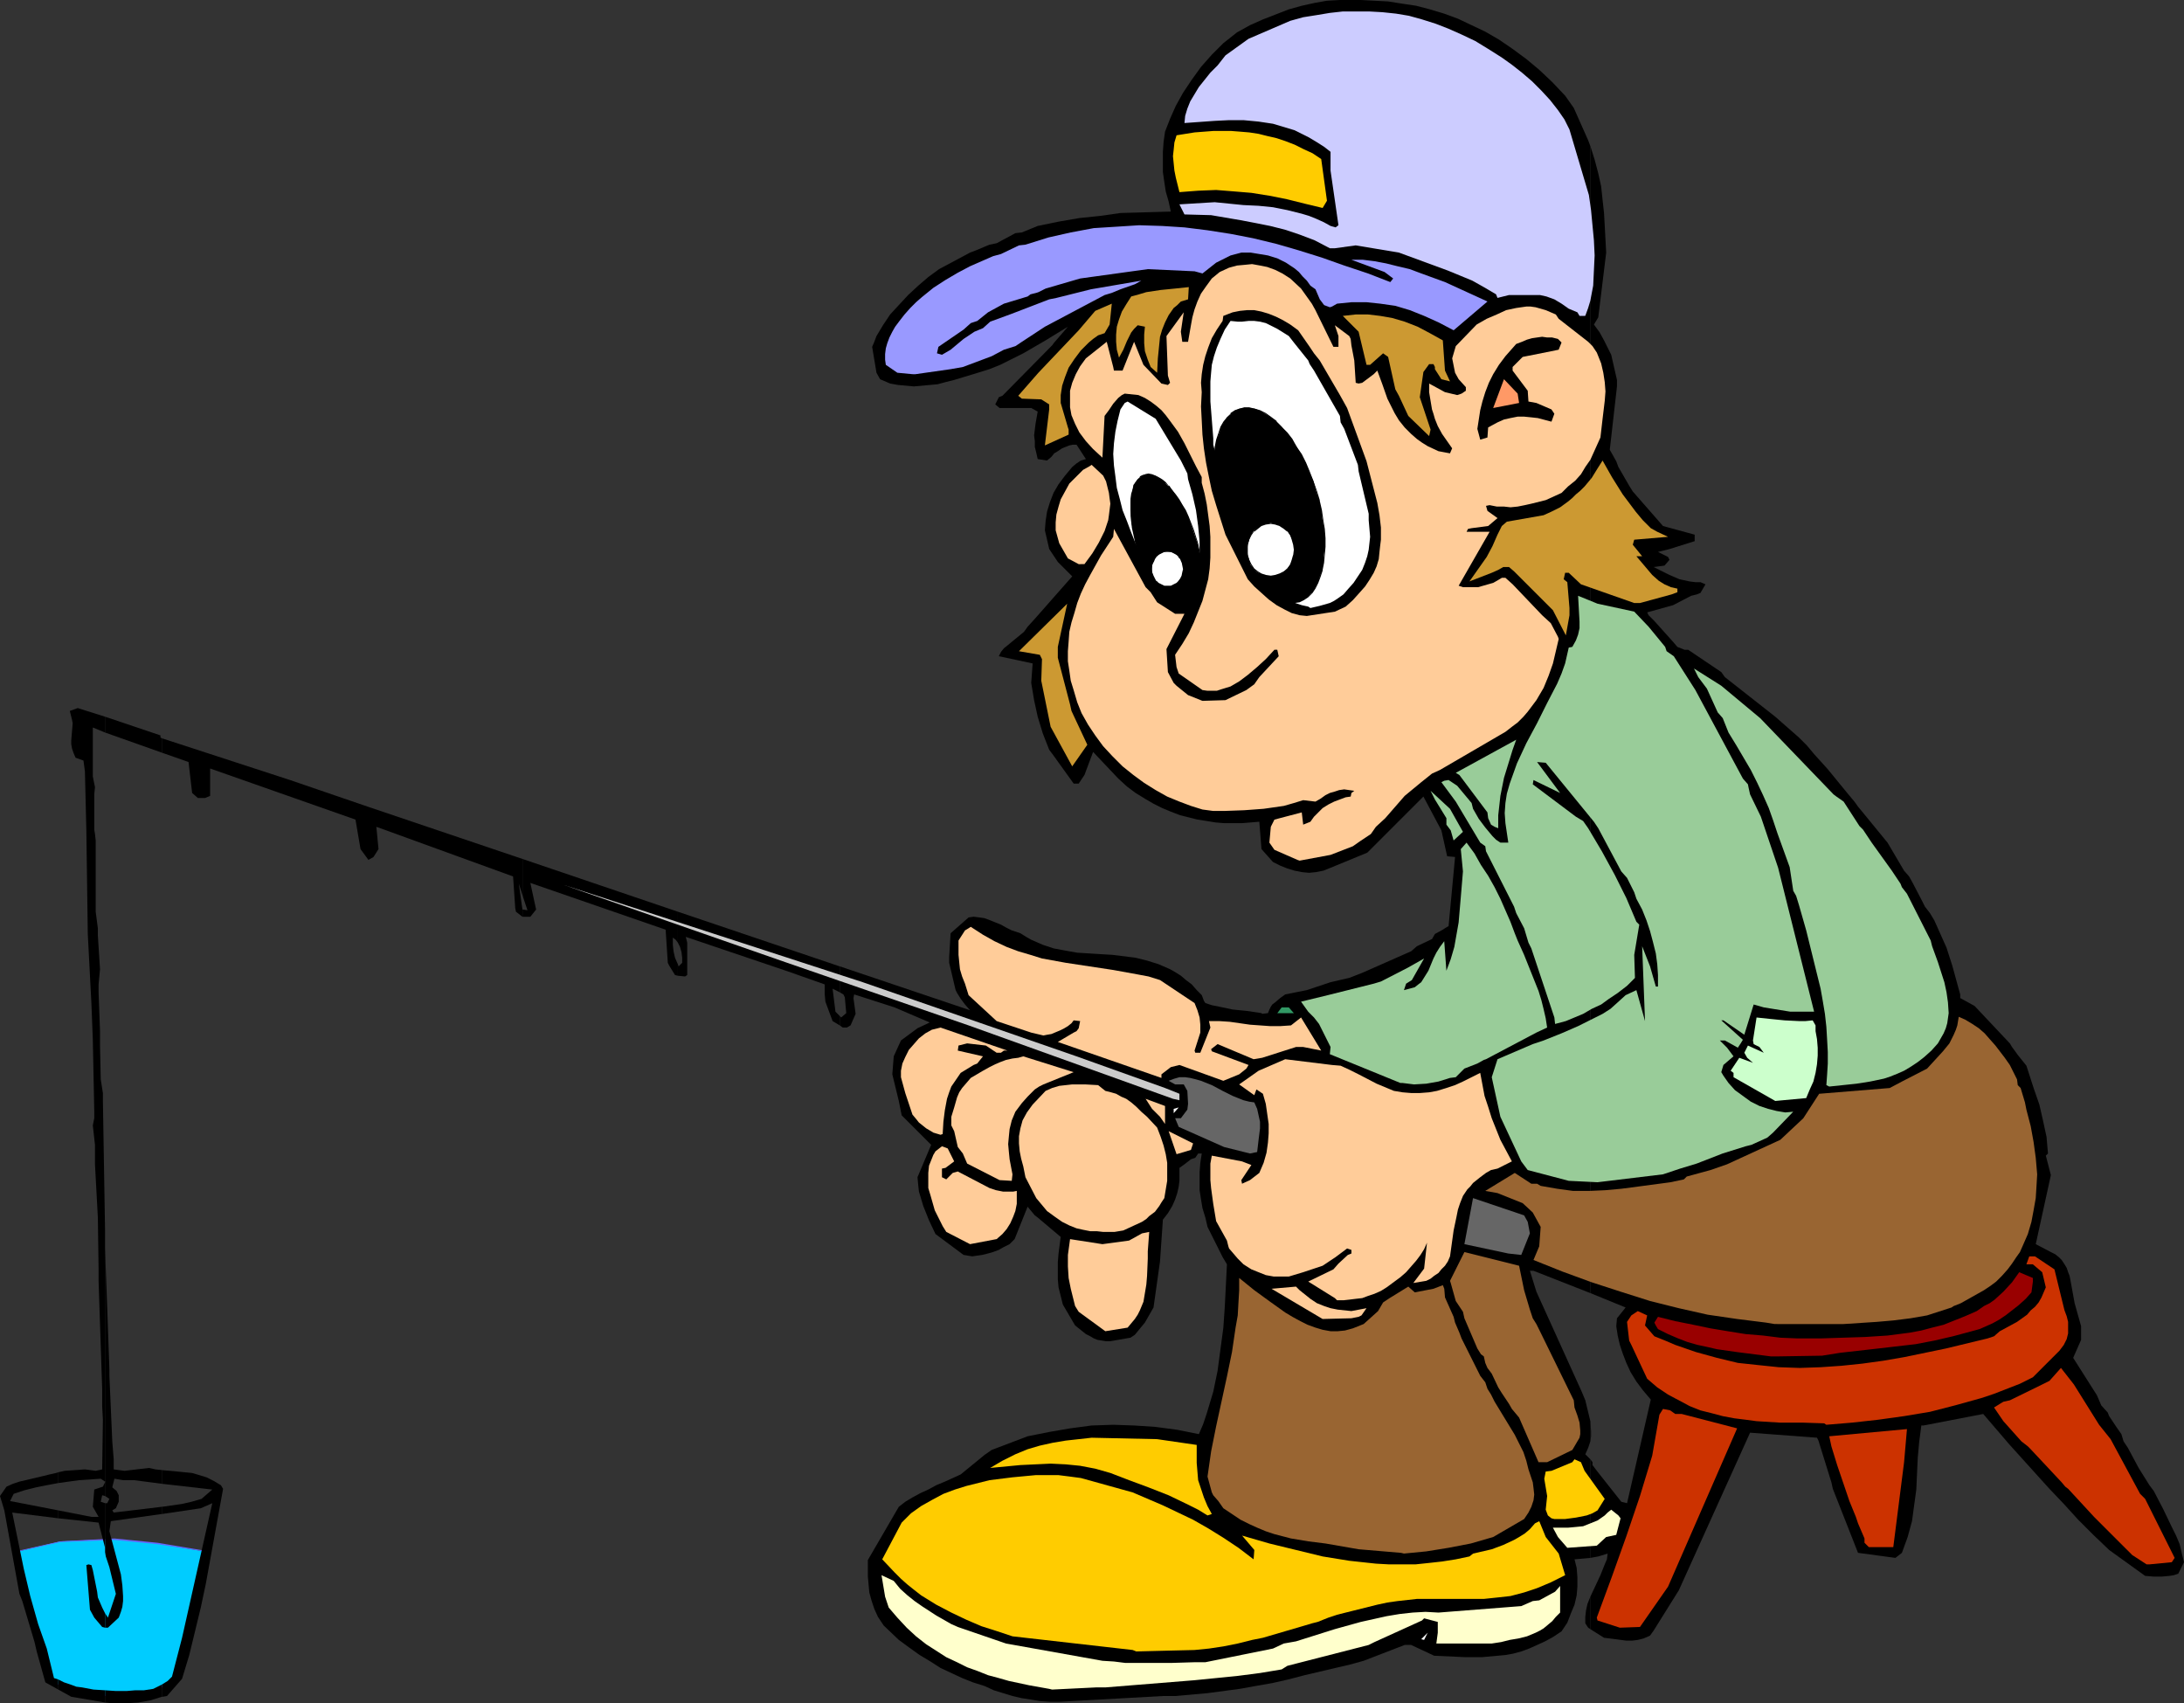
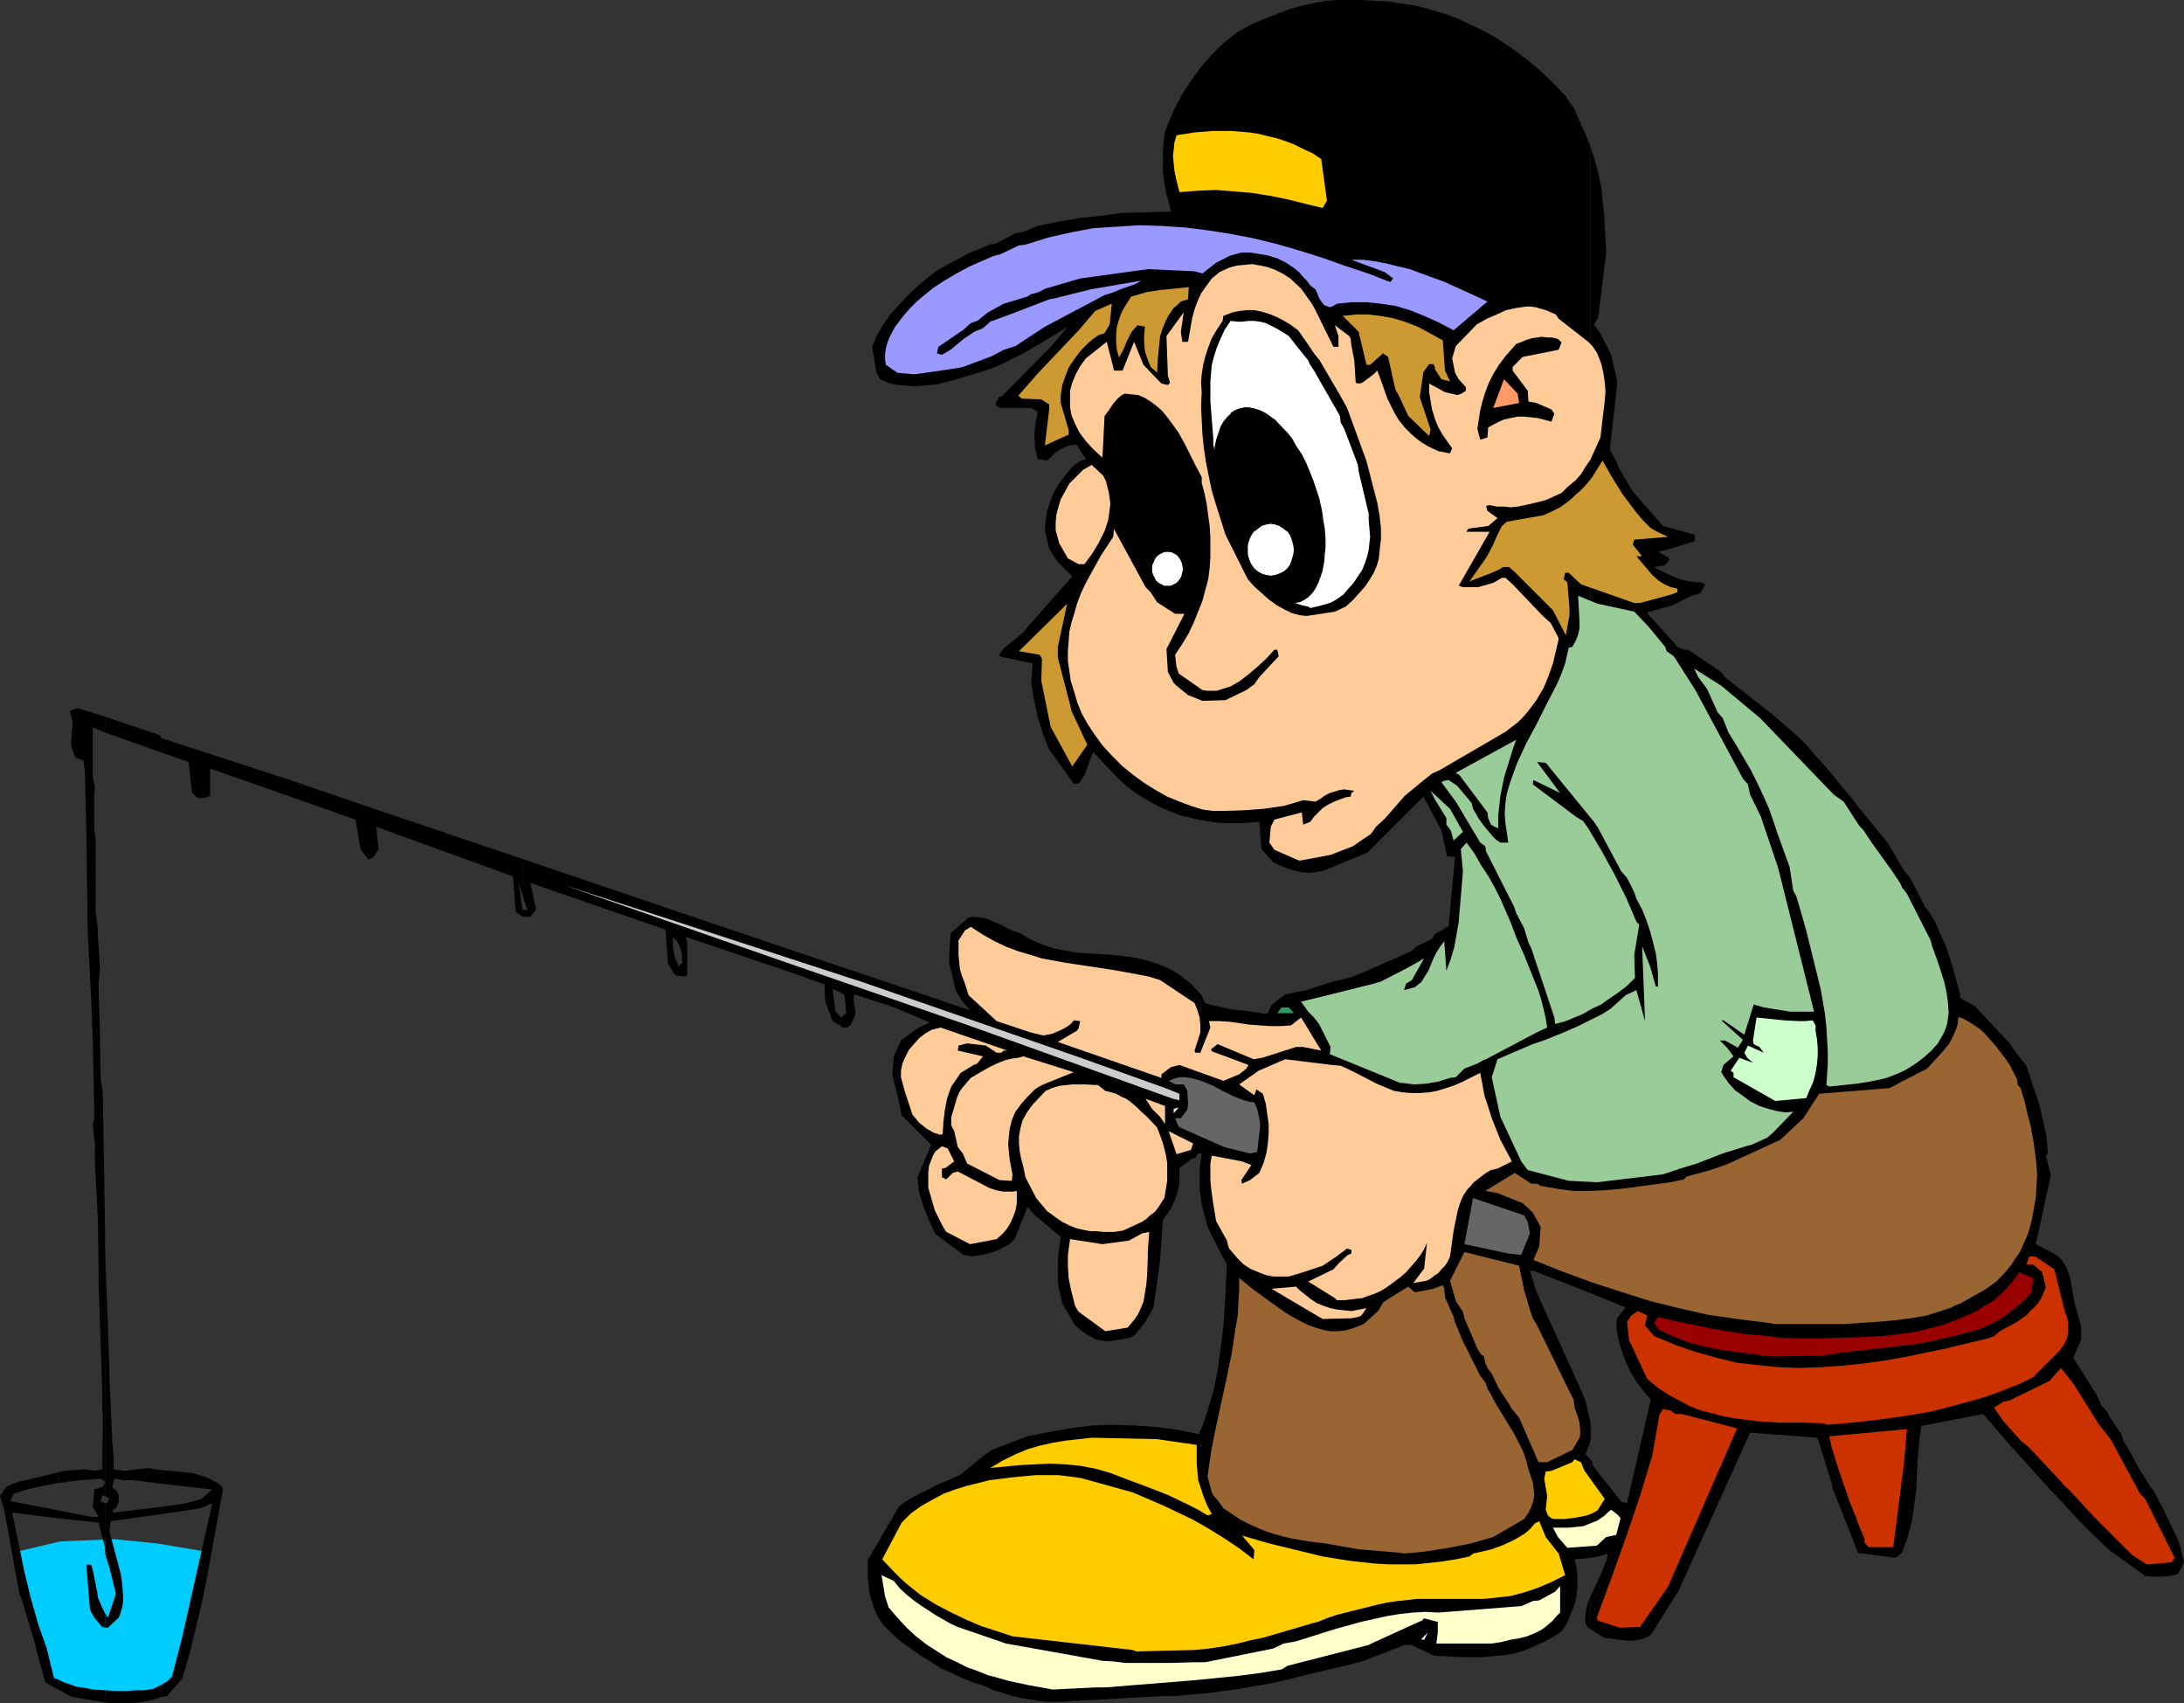
<svg xmlns="http://www.w3.org/2000/svg" xmlns:ns1="http://sodipodi.sourceforge.net/DTD/sodipodi-0.dtd" xmlns:ns2="http://www.inkscape.org/namespaces/inkscape" version="1.0" width="129.766mm" height="101.18mm" id="svg82" ns1:docname="Fishing in Bucket.wmf">
  <rect width="100%" height="100%" fill="#333333" stroke="none" />
  <ns1:namedview id="namedview82" pagecolor="#ffffff" bordercolor="#000000" borderopacity="0.25" ns2:showpageshadow="2" ns2:pageopacity="0.0" ns2:pagecheckerboard="0" ns2:deskcolor="#d1d1d1" ns2:document-units="mm" />
  <defs id="defs1">
    <pattern id="WMFhbasepattern" patternUnits="userSpaceOnUse" width="6" height="6" x="0" y="0" />
  </defs>
  <path style="fill:#00ccff;fill-opacity:1;fill-rule:evenodd;stroke:none" d="m 3.394,348.485 1.778,6.301 1.293,5.978 2.424,7.755 2.262,8.724 4.848,2.262 5.494,0.969 6.464,0.485 6.464,-0.808 5.494,-3.877 2.262,-6.301 1.131,-7.916 1.939,-6.301 1.616,-7.27 -11.474,-1.939 -9.696,-0.969 -12.12,0.485 z" id="path1" />
-   <path style="fill:#6666ff;fill-opacity:1;fill-rule:evenodd;stroke:none" d="m 3.394,348.324 1.778,6.462 v 0 l 1.293,5.978 v 0 l 2.262,7.755 2.262,8.724 5.01,2.423 5.494,0.969 6.464,0.485 6.626,-0.969 5.333,-3.877 2.424,-6.301 0.97,-7.916 v 0.162 l 2.101,-6.301 v -0.162 l 1.616,-7.432 -11.635,-1.939 -9.696,-0.969 -12.12,0.646 -10.181,2.262 v 0.162 l 10.181,-2.262 12.12,-0.485 9.696,0.969 11.474,1.777 v 0 l -1.778,7.27 v 0 l -1.939,6.301 v 0 l -1.131,7.916 v -0.162 l -2.262,6.301 v 0 l -5.333,3.877 v 0 l -6.464,0.969 -6.464,-0.646 -5.494,-0.808 v 0 l -4.848,-2.423 h 0.162 L 8.888,368.357 6.626,360.764 v 0 L 5.333,354.786 v -0.162 l -1.778,-6.301 -0.162,0.162 z" id="path2" />
  <path style="fill:#000000;fill-opacity:1;fill-rule:evenodd;stroke:none" d="m 357.136,358.502 v 7.27 l 3.07,1.939 2.586,0.323 2.424,0.323 h 1.293 l 1.293,-0.162 1.293,-0.323 1.454,-0.646 0.808,-1.131 5.656,-9.047 15.998,-35.382 15.029,1.131 0.323,0.646 2.909,9.37 0.323,1.454 5.656,14.379 8.403,1.131 1.454,-1.131 0.646,-1.777 0.646,-1.777 0.97,-3.554 0.485,-3.554 0.485,-3.554 0.323,-7.109 0.323,-3.554 0.485,-3.716 h 0.485 l 13.413,-2.585 5.818,6.786 5.979,6.624 3.07,3.393 3.232,3.393 3.232,3.554 3.394,3.393 3.555,3.393 8.08,5.816 1.939,0.162 h 1.778 l 1.778,-0.162 0.97,-0.162 0.97,-0.323 1.293,-2.585 -0.485,-1.939 -0.485,-2.1 -0.808,-1.939 -0.97,-1.939 -1.939,-4.039 -2.101,-4.039 -0.97,-1.292 -2.424,-3.877 -2.424,-4.524 -0.97,-1.454 -0.485,-1.616 -1.131,-1.616 -1.616,-2.423 -0.323,-0.808 -1.454,-1.616 -0.97,-2.262 -5.333,-8.401 1.778,-4.039 v -3.07 l -1.454,-5.17 -0.97,-5.331 -0.162,-0.808 -0.323,-0.808 -0.323,-0.969 -0.485,-0.808 -0.646,-0.969 -0.646,-0.646 -0.808,-0.646 -0.97,-0.485 -3.394,-1.777 3.394,-15.51 -1.131,-4.362 0.485,-0.485 -0.162,-1.777 -0.162,-1.939 -0.808,-3.716 -0.808,-3.554 -1.293,-3.716 -1.616,-5.008 -1.939,-2.423 -1.293,-1.777 -0.485,-0.808 -7.918,-8.401 -3.232,-1.777 v -0.808 l -1.778,-6.462 -1.293,-4.039 -2.747,-6.139 -0.97,-1.616 -1.131,-1.454 -0.646,-1.292 -2.101,-4.039 -0.808,-1.454 -1.131,-1.292 -3.717,-6.301 -5.818,-7.109 -0.808,-0.969 -0.808,-1.131 -1.616,-1.939 -1.454,-1.777 -2.909,-3.554 -3.07,-3.393 -1.616,-1.939 -1.778,-1.777 -5.333,-4.685 -11.312,-8.886 -0.808,-1.131 -7.434,-5.008 h -0.808 l -1.616,-0.646 -0.97,-1.131 -4.202,-4.685 -1.293,-1.292 -0.323,-0.646 5.818,-1.616 4.04,-2.1 1.293,-0.323 0.808,-0.323 1.131,-1.939 -1.131,-0.485 h -1.131 l -1.293,-0.162 -2.262,-0.485 -2.262,-0.969 -2.262,-1.131 -1.293,-0.646 2.424,-0.323 1.131,-1.292 -0.323,-0.646 -2.262,-1.131 2.586,-0.646 5.656,-1.777 v -1.454 l -7.11,-1.939 -6.787,-7.755 -0.808,-1.292 -2.424,-4.201 -0.485,-1.292 -1.454,-2.585 1.616,-14.217 v -1.454 l -1.293,-5.655 -0.808,-1.616 -0.808,-1.616 -0.97,-1.777 -1.293,-1.777 0.97,-1.616 1.778,-14.54 -0.323,-5.978 -0.162,-2.908 -0.323,-2.908 -0.323,-3.07 -0.646,-2.908 -0.808,-3.07 -0.97,-3.07 v 0 257.527 l 7.918,3.231 -1.939,2.423 -0.162,1.777 0.323,2.1 0.485,2.1 0.646,1.939 0.808,2.1 0.97,2.1 1.293,2.1 1.454,1.939 1.778,2.1 -5.333,23.265 -1.293,-0.323 -5.494,-6.947 -0.97,-1.292 v -0.646 l -0.485,-0.646 v 22.134 l 1.778,-0.323 2.101,-0.646 -0.162,1.292 -0.485,1.131 -0.97,2.423 -1.131,2.423 z" id="path3" />
  <path style="fill:#000000;fill-opacity:1;fill-rule:evenodd;stroke:none" d="m 357.136,319.081 v 4.524 l 0.162,-1.131 v -1.131 z" id="path4" />
  <path style="fill:#000000;fill-opacity:1;fill-rule:evenodd;stroke:none" d="M 357.136,290.323 V 32.797 l -0.485,-1.292 -3.232,-7.27 -1.939,-2.747 -2.909,-3.07 -2.909,-2.747 -2.909,-2.423 -3.07,-2.262 -3.07,-2.1 -3.07,-1.777 -3.07,-1.454 -3.07,-1.454 -3.07,-1.131 -3.232,-0.969 -3.07,-0.808 -3.232,-0.485 -3.07,-0.485 -3.07,-0.162 L 305.585,0 h -3.07 -1.616 l -2.909,0.162 -2.747,0.485 -2.909,0.646 -2.909,0.808 -2.909,1.131 -2.909,1.131 -2.909,1.292 -2.909,1.616 -3.07,2.423 -2.586,2.585 -2.424,2.747 -2.101,2.908 -1.939,2.908 -1.616,2.908 -1.293,2.908 -1.131,2.908 -0.323,2.262 -0.162,2.262 v 2.262 2.262 l 0.323,2.262 0.323,2.1 0.646,2.262 0.485,2.262 -11.312,0.323 -4.525,0.646 -4.686,0.485 -4.686,0.808 -4.686,0.969 -3.555,1.454 -1.454,0.162 -4.202,2.262 -1.616,0.323 -3.07,1.292 -1.293,0.485 -6.949,3.716 -2.424,1.777 -2.262,1.939 -2.262,2.1 -2.101,2.262 -1.939,2.1 -1.616,2.423 -1.454,2.423 -0.485,1.292 -0.485,1.131 0.97,5.816 0.808,1.454 2.262,0.969 1.778,0.323 1.778,0.162 1.778,0.162 1.778,-0.162 1.778,-0.162 1.778,-0.162 1.778,-0.485 1.939,-0.485 5.333,-1.616 2.586,-0.808 2.424,-0.969 2.586,-1.292 2.586,-1.292 5.01,-2.908 5.01,-3.07 -3.07,3.554 -0.485,0.646 -11.15,11.309 -0.808,0.323 -0.808,1.616 0.97,0.808 h 3.555 3.555 l 1.454,0.808 -0.485,2.747 -0.323,2.585 0.162,1.292 v 1.292 l 0.323,1.292 0.323,1.454 2.101,0.323 0.97,-0.808 0.646,-0.808 0.808,-0.485 0.97,-0.646 0.808,-0.323 0.808,-0.323 0.808,-0.162 h 0.808 l 2.101,3.231 -1.131,0.323 -0.97,0.646 -0.97,0.808 -1.616,1.939 -1.454,1.939 -1.131,1.939 -0.808,2.1 -0.646,2.1 -0.323,2.1 -0.162,2.1 0.97,4.201 1.939,2.908 3.232,3.231 -8.403,9.532 -1.616,1.777 -0.808,1.131 -0.97,0.808 -1.778,1.454 -0.97,0.808 -0.808,0.646 -0.646,0.808 -0.485,0.969 7.595,1.616 -0.323,4.362 0.646,3.877 0.808,3.716 1.131,3.716 1.454,3.716 0.97,1.292 4.525,6.301 h 1.131 l 1.293,-1.939 1.939,-5.17 5.656,5.978 1.939,1.777 1.939,1.454 2.101,1.292 1.939,1.131 1.939,0.969 1.939,0.808 2.101,0.808 1.939,0.485 1.939,0.485 2.101,0.323 1.939,0.323 1.939,0.162 h 4.04 l 3.878,-0.323 0.485,6.139 2.586,2.908 1.616,0.808 1.616,0.646 1.616,0.485 1.616,0.323 1.616,0.162 1.616,-0.162 1.616,-0.323 1.616,-0.646 8.242,-3.393 12.605,-12.602 4.04,7.593 1.293,5.816 1.778,0.162 -1.454,15.51 -0.808,0.485 -0.485,0.323 -1.778,0.969 -0.646,1.131 -3.394,1.616 -1.293,1.131 -10.989,4.847 -2.909,1.131 -4.202,0.969 -5.333,1.777 -4.848,0.969 -1.131,0.808 -1.131,0.969 -0.646,0.485 -0.323,0.485 -0.323,0.646 -0.323,0.808 -1.293,0.162 -0.162,-0.162 -3.232,-0.485 -3.232,-0.323 -3.07,-0.646 -1.616,-0.323 -1.454,-0.485 -0.323,-0.485 -0.485,-1.292 -1.131,-1.131 -1.131,-1.292 -1.293,-0.969 -1.131,-0.969 -1.293,-0.808 -1.131,-0.646 -2.586,-1.131 -2.586,-0.808 -2.586,-0.646 -2.586,-0.323 -2.586,-0.323 -2.747,-0.162 -2.586,-0.162 -2.586,-0.162 -2.747,-0.485 -2.586,-0.485 -2.424,-0.808 -2.586,-1.131 -1.131,-0.646 -1.293,-0.808 -1.939,-0.646 -1.293,-0.646 -1.131,-0.646 -2.424,-0.969 -1.293,-0.485 -1.131,-0.162 -1.293,-0.162 -1.131,0.162 -4.04,3.554 -0.323,5.331 v 1.292 l 1.293,5.493 0.162,0.646 0.323,0.646 0.808,1.292 0.97,1.292 1.131,1.292 -29.25,-9.855 v 5.816 l 0.808,0.485 0.323,0.646 0.323,3.554 -1.131,0.969 -0.323,-0.323 v 2.1 l 0.646,0.485 h 0.97 l 0.808,-0.485 1.131,-2.585 -0.485,-3.554 0.162,-0.808 9.05,2.908 7.918,3.393 -2.747,1.292 -3.717,2.747 -1.616,3.554 -0.323,4.039 1.454,5.978 0.646,3.231 6.626,6.624 -3.07,7.27 0.162,1.777 0.162,1.454 0.485,1.616 0.485,1.616 1.293,3.231 1.454,3.07 6.302,4.685 1.939,0.323 2.262,-0.323 1.293,-0.323 1.131,-0.323 1.293,-0.485 1.131,-0.646 1.293,-0.646 1.131,-1.131 2.909,-7.27 1.616,1.939 0.646,0.485 5.171,4.362 -0.485,3.716 -0.162,1.939 v 1.939 1.939 l 0.162,1.777 0.485,1.939 0.485,1.939 2.747,4.685 2.424,1.939 0.97,0.485 0.808,0.485 0.808,0.323 0.97,0.162 0.97,0.162 h 0.808 l 0.97,-0.162 0.97,-0.162 2.747,-0.485 0.97,-0.646 2.262,-2.747 1.939,-3.393 1.454,-10.34 0.646,-9.37 1.131,-1.454 0.97,-1.616 0.646,-1.454 0.485,-1.454 0.323,-1.454 0.162,-1.292 V 262.212 l 1.131,-0.808 1.454,-1.131 0.97,-0.323 0.646,-0.969 h 0.808 l -0.323,2.1 -0.162,2.1 v 2.1 1.939 l 0.323,2.1 0.323,1.939 0.646,2.1 0.485,2.1 3.394,6.786 0.97,1.616 -0.485,9.532 -0.323,4.685 -0.646,4.847 -0.646,4.847 -0.97,4.685 -1.454,4.847 -0.808,2.423 -0.97,2.262 -4.848,-0.969 -4.848,-0.646 -4.848,-0.323 -4.686,-0.162 -4.848,0.162 -4.848,0.646 -4.686,0.808 -4.848,0.969 -8.08,3.07 -1.616,1.131 -5.333,4.362 -1.778,0.808 -1.778,0.808 -1.939,0.808 -1.778,0.969 -1.778,0.808 -1.778,0.969 -1.616,0.969 -1.454,1.131 -6.949,11.955 v 3.716 l 0.162,1.777 0.162,1.777 0.485,1.777 0.646,1.939 0.808,1.777 1.293,1.939 3.394,3.231 2.424,1.777 2.262,1.616 2.424,1.454 2.262,1.454 2.424,1.131 2.424,1.131 2.424,0.969 2.586,0.808 2.101,0.969 2.101,0.646 2.101,0.646 2.101,0.485 2.101,0.323 1.939,0.323 2.262,0.162 h 2.101 l 23.27,-1.292 h 2.747 l 7.272,-0.646 7.272,-0.969 3.555,-0.646 3.717,-0.646 3.555,-0.808 3.717,-0.969 10.342,-2.423 2.909,-0.808 9.211,-3.554 h 1.454 l 5.171,2.423 3.555,0.162 3.555,0.162 h 3.555 l 3.555,-0.323 1.778,-0.162 1.778,-0.323 1.778,-0.485 1.778,-0.646 1.778,-0.808 1.778,-0.808 1.778,-0.969 1.939,-1.292 1.293,-1.939 0.808,-2.1 0.808,-1.939 0.485,-2.1 0.162,-1.939 v -2.1 l -0.162,-2.1 -0.485,-1.939 3.555,-0.323 v -22.134 l -1.131,-1.131 0.646,-1.454 0.485,-1.454 v -4.524 l -1.131,-4.685 -0.808,-1.939 -10.181,-22.457 -1.454,-4.685 h 0.808 z" id="path5" />
  <path style="fill:#000000;fill-opacity:1;fill-rule:evenodd;stroke:none" d="m 357.136,365.772 v -7.27 l -0.646,1.616 -0.323,1.454 -0.162,1.454 v 1.454 l 0.646,0.969 z" id="path6" />
  <path style="fill:#000000;fill-opacity:1;fill-rule:evenodd;stroke:none" d="m 188.587,222.791 v -5.816 l -36.36,-12.279 v 6.947 l 0.485,0.969 0.323,1.131 0.162,1.292 v 1.131 l -0.808,0.808 -0.162,-0.485 v 2.585 l 1.616,0.162 0.485,-0.323 v -7.27 l -0.323,-1.292 22.947,7.755 8.242,2.908 v 1.292 0.808 l 0.162,1.777 1.616,4.362 1.616,0.969 v -2.1 l -0.97,-0.969 -0.646,-5.17 z" id="path7" />
  <path style="fill:#000000;fill-opacity:1;fill-rule:evenodd;stroke:none" d="m 152.227,211.644 v -6.947 l -34.744,-11.794 v 8.563 l 0.97,2.908 -0.97,-0.162 v 1.616 h 1.616 l 1.293,-1.616 -1.293,-5.978 30.381,10.501 0.485,7.432 0.323,0.646 1.293,2.1 0.646,0.162 v -2.585 l -0.646,-1.454 -0.323,-1.454 -0.162,-1.454 v -1.616 l 0.646,0.485 z" id="path8" />
  <path style="fill:#000000;fill-opacity:1;fill-rule:evenodd;stroke:none" d="m 117.483,201.465 v -8.563 L 82.578,181.109 65.125,175.131 36.36,165.761 v 3.231 l 5.979,2.1 0.808,6.947 1.293,1.131 h 1.616 l 1.131,-0.485 v -6.139 l 32.643,11.471 1.131,6.624 1.778,2.423 1.131,-0.646 1.131,-1.777 -0.485,-5.008 30.704,11.148 0.485,7.109 0.162,0.808 1.454,1.131 h 0.162 v -1.616 h -0.162 l -0.808,-5.816 z" id="path9" />
  <path style="fill:#000000;fill-opacity:1;fill-rule:evenodd;stroke:none" d="m 36.36,378.212 v 2.747 h 0.162 v 0 l 0.97,-0.162 3.394,-3.877 1.616,-5.331 1.293,-5.331 1.293,-5.331 1.131,-5.331 1.939,-10.663 1.939,-10.663 -0.485,-0.808 -1.616,-0.969 -1.616,-0.808 -1.616,-0.485 -1.616,-0.485 -3.232,-0.323 -1.778,-0.162 -1.778,-0.162 v 3.07 l 11.312,1.292 -2.424,2.1 -2.262,0.646 -2.101,0.485 -4.525,0.646 v 1.616 l 8.726,-1.292 2.586,-1.131 -6.787,30.212 -2.262,8.724 -0.97,0.969 z" id="path10" />
  <path style="fill:#000000;fill-opacity:1;fill-rule:evenodd;stroke:none" d="m 36.36,168.992 v -3.231 l -0.323,-0.162 v -0.485 l -12.443,-4.201 v 3.554 z" id="path11" />
  <path style="fill:#000000;fill-opacity:1;fill-rule:evenodd;stroke:none" d="m 36.36,333.137 v -3.07 l -1.454,-0.162 -1.454,-0.323 -5.494,0.646 -2.424,-0.323 v -2.262 l -0.323,-4.039 -0.646,-14.702 v -1.454 l -0.485,-13.733 -0.323,-8.724 -0.162,-4.847 v 52.507 h 0.162 l -0.162,0.162 v 3.07 l 0.97,0.646 -0.485,0.969 h -0.485 v 10.986 l 0.162,0.969 0.808,2.423 1.454,5.978 -1.778,5.331 -0.323,-0.485 -0.323,-0.485 v 3.231 h 0.646 l 2.424,-2.262 0.485,-1.292 0.323,-1.131 0.162,-1.292 v -1.131 l -0.162,-2.423 -0.323,-2.423 -2.586,-9.694 0.323,-2.262 11.474,-1.616 v -1.616 l -5.333,0.646 -5.494,0.646 -0.323,-0.485 0.808,-0.485 0.646,-1.454 v -1.454 l -0.485,-0.969 -0.97,-0.808 0.485,-1.939 1.939,0.323 h 2.424 z" id="path12" />
  <path style="fill:#000000;fill-opacity:1;fill-rule:evenodd;stroke:none" d="m 36.36,380.959 v -2.747 l -0.97,0.485 -0.97,0.485 -2.101,0.323 h -1.939 l -1.939,0.162 h -2.424 l -2.424,-0.162 v 2.747 l 1.616,0.162 h 0.485 2.747 l 2.586,-0.162 2.747,-0.485 z" id="path13" />
  <path style="fill:#000000;fill-opacity:1;fill-rule:evenodd;stroke:none" d="m 23.594,164.468 v -3.554 l -6.141,-1.939 -1.778,0.646 0.485,1.939 0.162,0.808 -0.162,1.939 -0.162,1.939 v 0.808 l 0.162,0.969 0.323,0.969 0.485,1.131 1.778,0.646 0.323,2.423 0.323,13.248 0.323,23.265 0.808,15.51 0.323,8.24 0.323,15.994 v 1.616 l -0.323,1.616 0.485,4.362 v 1.616 2.747 l 0.646,11.955 0.162,11.471 v 2.747 l 0.808,24.234 v 1.292 1.292 1.292 l 0.162,3.07 -0.162,11.148 -1.454,0.323 -2.424,-0.323 -4.525,0.323 -1.454,0.323 v 2.423 l 4.686,-0.646 4.848,-0.323 0.97,0.646 v -52.507 -3.877 l -0.485,-29.242 v -1.616 l -0.485,-3.07 -0.162,-7.593 v -1.292 -1.939 l -0.323,-8.724 v -1.777 l 0.323,-3.393 -0.485,-7.593 v -1.616 l -0.485,-3.716 v -3.554 -12.44 l -0.162,-1.454 -0.162,-0.969 v -6.624 -1.292 l 0.162,-1.616 -0.485,-2.423 v -4.685 -2.1 -1.454 -2.747 z" id="path14" />
  <path style="fill:#000000;fill-opacity:1;fill-rule:evenodd;stroke:none" d="m 23.594,335.883 v -3.07 l -0.485,0.969 -1.939,0.646 -0.323,3.877 1.293,2.262 h -1.616 l -7.434,-1.454 v 1.777 l 9.05,0.969 1.454,5.655 v 0.969 -10.986 l -0.97,-0.323 0.323,-1.454 z" id="path15" />
  <path style="fill:#000000;fill-opacity:1;fill-rule:evenodd;stroke:none" d="m 23.594,365.449 v -3.231 l -0.646,-1.292 -0.485,-1.131 -0.485,-1.131 -0.162,-1.292 -0.485,-2.423 -0.485,-2.423 -0.323,-1.131 -0.646,-0.162 -0.485,0.162 0.808,10.017 0.97,1.777 1.778,2.1 z" id="path16" />
  <path style="fill:#000000;fill-opacity:1;fill-rule:evenodd;stroke:none" d="m 23.594,382.251 v -2.747 l -2.586,-0.162 -2.586,-0.485 -1.293,-0.162 -1.293,-0.485 -1.454,-0.485 -1.293,-0.646 v 2.262 l 2.909,1.616 z" id="path17" />
  <path style="fill:#000000;fill-opacity:1;fill-rule:evenodd;stroke:none" d="m 13.09,332.975 v -2.423 l -0.485,0.162 -1.454,0.323 -1.293,0.323 -2.747,0.646 -2.747,0.646 -1.454,0.485 -1.454,0.646 L 0,335.883 l 0.97,3.231 3.394,18.741 0.646,1.616 2.747,9.209 0.485,2.1 1.939,6.947 2.909,1.616 v -2.262 l -0.97,-0.323 -1.616,-6.624 -1.939,-5.493 -1.778,-6.301 -1.454,-6.139 -1.293,-6.301 -1.293,-6.301 10.342,1.292 v -1.777 l -10.827,-2.1 0.808,-1.616 2.424,-0.808 2.586,-0.646 2.424,-0.485 z" id="path18" />
  <path style="fill:#ffffcc;fill-opacity:1;fill-rule:evenodd;stroke:none" d="m 235.613,379.182 -4.525,-0.808 -4.525,-0.969 -2.262,-0.646 -2.424,-0.646 -2.424,-0.969 -2.262,-0.808 -2.262,-1.131 -2.424,-1.131 -2.262,-1.454 -2.262,-1.454 -2.262,-1.777 -2.101,-1.939 -2.101,-2.262 -1.939,-2.262 -0.808,-2.423 -0.808,-4.847 2.747,1.292 1.454,1.777 1.616,1.454 1.616,1.292 1.616,1.131 3.232,2.1 3.394,1.939 1.454,0.646 10.827,3.716 21.654,3.877 2.586,0.162 2.586,0.323 h 5.171 5.01 l 5.333,-0.162 h 2.424 l 15.19,-3.07 2.424,-1.131 2.747,-0.485 8.726,-2.747 2.909,-0.808 2.909,-0.808 2.909,-0.646 2.909,-0.646 2.909,-0.485 2.909,-0.323 2.909,-0.162 2.909,0.162 18.584,-1.454 2.586,-1.131 1.454,-0.162 3.555,-1.939 1.131,-1.292 v 5.978 l -0.97,0.969 -0.808,0.969 -0.97,0.808 -0.97,0.808 -0.808,0.485 -0.97,0.485 -1.939,0.808 -1.939,0.485 -1.939,0.323 -1.939,0.485 -2.101,0.323 h -2.424 -10.019 l 0.323,-2.423 v -2.423 l -3.07,-0.808 -0.485,0.485 -10.666,4.847 -1.293,0.646 -18.261,4.685 -1.293,0.808 -4.848,0.808 -5.01,0.646 -4.848,0.485 -4.848,0.485 -10.019,0.808 -10.019,0.808 h -2.101 l -9.858,0.485 z" id="path19" />
  <path style="fill:#ffcc00;fill-opacity:1;fill-rule:evenodd;stroke:none" d="m 254.358,370.457 -26.987,-3.07 -3.394,-1.131 -3.555,-1.131 -3.394,-1.454 -3.394,-1.616 -3.394,-1.777 -3.394,-2.1 -1.454,-1.131 -1.616,-1.292 -1.454,-1.292 -1.454,-1.454 -2.747,-2.908 4.363,-8.24 1.131,-1.131 0.97,-0.969 2.262,-1.616 2.586,-1.454 2.424,-1.292 2.586,-0.969 2.586,-0.808 2.586,-0.646 2.586,-0.646 5.171,-0.646 5.171,-0.485 h 2.586 2.586 l 2.586,0.323 2.424,0.323 11.635,3.231 3.394,1.454 3.394,1.454 3.394,1.616 3.394,1.616 3.394,1.939 3.394,2.1 3.394,2.262 3.394,2.585 0.162,-2.1 -2.747,-3.231 6.141,1.777 5.979,1.454 5.979,1.454 5.979,0.969 5.979,0.646 2.909,0.162 h 3.07 2.909 l 3.07,-0.323 2.909,-0.323 3.07,-0.485 3.07,-0.646 0.808,-0.646 4.202,-0.969 2.586,-0.969 2.424,-1.131 1.131,-0.646 1.293,-0.808 1.131,-0.969 1.131,-1.292 0.97,-0.485 1.454,3.554 2.909,3.716 1.454,4.847 -1.616,0.808 -1.616,0.808 -3.07,1.292 -2.909,0.969 -3.07,0.808 -2.909,0.323 -3.07,0.323 h -2.909 -3.07 -4.525 -4.525 l -4.363,0.485 -2.262,0.323 -2.262,0.485 -5.818,1.454 -3.232,0.808 -1.939,0.646 -2.424,0.969 -1.293,0.323 -1.616,0.485 -9.373,2.747 -2.424,0.485 -3.232,0.808 -3.232,0.646 -3.232,0.485 -3.232,0.323 -6.626,0.162 -6.464,0.162 z" id="path20" />
  <path style="fill:#ffffff;fill-opacity:1;fill-rule:evenodd;stroke:none" d="m 319.806,368.195 -0.646,-0.162 1.454,-1.454 z" id="path21" />
  <path style="fill:#cc3200;fill-opacity:1;fill-rule:evenodd;stroke:none" d="m 363.761,365.449 -5.01,-1.616 -0.162,-0.646 3.394,-9.209 3.232,-9.047 3.07,-9.047 2.747,-9.047 1.616,-9.209 0.808,-1.292 1.616,0.323 1.131,0.808 h 1.454 l 12.443,3.231 -15.514,35.543 -6.302,9.047 z" id="path22" />
  <path style="fill:#cc3200;fill-opacity:1;fill-rule:evenodd;stroke:none" d="m 482.699,351.232 h -0.646 l -3.232,-2.1 -8.565,-8.563 -5.818,-6.301 -0.646,-0.485 -0.808,-0.969 -7.11,-7.593 -0.485,-0.485 -1.454,-1.131 -4.04,-4.524 -2.101,-3.07 1.293,-0.808 0.808,-0.485 1.454,-0.323 7.595,-3.716 1.293,-0.646 2.586,-2.908 2.909,3.716 5.656,9.047 2.586,3.231 6.626,12.279 1.131,1.131 6.302,12.602 0.323,0.646 -0.646,0.969 z" id="path23" />
  <path style="fill:#996532;fill-opacity:1;fill-rule:evenodd;stroke:none" d="m 314.635,348.647 -9.534,-0.808 -3.717,-0.646 -3.717,-0.646 -3.878,-0.485 -3.878,-0.646 -3.717,-0.969 -1.939,-0.646 -1.939,-0.808 -1.778,-0.808 -1.939,-0.969 -1.939,-1.292 -1.939,-1.292 -1.131,-1.616 -1.131,-1.292 -0.323,-0.646 -0.97,-3.554 v 0 l 0.808,-5.655 1.131,-5.655 2.424,-11.148 1.131,-5.493 0.808,-5.493 0.485,-2.747 0.162,-2.908 0.162,-2.747 v -2.747 l 3.394,2.747 3.555,2.585 3.394,2.423 1.616,0.969 1.778,0.969 1.616,0.808 1.778,0.646 1.616,0.485 1.778,0.323 h 1.616 l 1.616,-0.162 1.778,-0.485 1.616,-0.646 0.808,-0.323 3.232,-2.908 1.131,-1.939 1.454,-0.969 4.202,-2.585 1.454,1.292 4.202,-0.808 2.101,-0.808 0.323,0.808 0.162,1.939 1.939,4.362 0.323,1.292 0.97,2.262 0.485,1.292 4.202,8.401 1.131,1.454 0.485,1.454 0.808,1.292 0.808,1.616 2.262,3.716 2.262,3.716 0.97,1.939 0.97,1.939 0.646,1.939 0.485,1.939 0.485,1.454 0.485,1.454 0.162,1.292 0.162,1.454 -0.162,1.292 -0.485,1.454 -0.646,1.292 -0.97,1.454 -6.949,4.039 -5.01,1.454 -5.01,0.969 -5.01,0.808 -5.01,0.485 z" id="path24" />
  <path style="fill:#ffffcc;fill-opacity:1;fill-rule:evenodd;stroke:none" d="m 351.964,347.516 -2.101,-2.423 -1.131,-2.1 h 3.394 l 1.778,-0.162 1.616,-0.162 1.616,-0.646 1.616,-0.646 1.616,-1.131 0.646,-0.646 0.808,-0.646 1.616,1.292 0.485,0.646 -0.97,3.716 -2.262,0.485 -2.101,1.939 z" id="path25" />
  <path style="fill:#cc3200;fill-opacity:1;fill-rule:evenodd;stroke:none" d="m 421.129,347.354 h -1.454 l -0.97,-0.969 v -0.969 l -1.454,-3.393 -0.485,-1.454 -1.454,-3.554 -2.747,-8.078 -1.293,-4.201 -0.485,-2.262 17.453,-1.616 -0.646,7.432 -2.424,19.064 z" id="path26" />
  <path style="fill:#ffcc00;fill-opacity:1;fill-rule:evenodd;stroke:none" d="m 348.409,340.892 -0.808,-0.646 -0.485,-1.292 0.323,-3.07 -0.646,-3.877 0.323,-1.616 1.293,-0.162 4.686,-1.939 0.485,-0.646 1.454,0.646 0.808,1.939 4.525,6.301 -1.616,2.585 -1.131,0.646 -1.293,0.485 -2.424,0.485 -2.424,0.323 h -2.424 z" id="path27" />
  <path style="fill:#ffcc00;fill-opacity:1;fill-rule:evenodd;stroke:none" d="m 271.164,340.246 -2.101,-1.292 -2.262,-1.131 -4.363,-2.1 -4.525,-1.777 -4.363,-1.616 -4.202,-1.616 -3.394,-0.969 -3.394,-0.646 -3.232,-0.323 -3.394,-0.162 -3.394,0.162 -3.394,0.162 -6.787,0.646 2.747,-1.616 2.909,-1.454 2.747,-1.131 2.747,-0.808 2.909,-0.646 2.909,-0.485 2.909,-0.323 2.909,-0.323 14.706,0.323 8.888,1.292 v 2.1 1.939 l 0.162,1.939 0.162,1.939 0.646,1.939 0.646,1.939 0.808,1.939 0.97,1.777 z" id="path28" />
  <path style="fill:#996532;fill-opacity:1;fill-rule:evenodd;stroke:none" d="m 345.5,328.29 -4.363,-10.017 -1.616,-1.939 -0.646,-1.131 -1.616,-2.423 -0.808,-1.292 -1.454,-3.07 -0.97,-1.292 -0.485,-1.131 -0.323,-1.454 -0.646,-0.485 -0.808,-1.292 -2.909,-6.786 -0.323,-1.454 -1.616,-2.423 -1.131,-4.039 -0.162,-0.485 3.232,-6.462 12.282,3.07 1.131,5.493 1.293,4.362 0.646,1.939 0.808,1.292 0.646,1.292 7.757,15.833 0.162,1.616 0.646,1.777 0.485,1.616 0.162,1.777 v 0.808 l -0.162,0.808 -1.616,2.747 -5.656,2.747 z" id="path29" />
  <path style="fill:#cc3200;fill-opacity:1;fill-rule:evenodd;stroke:none" d="m 409.656,319.566 -5.01,-0.162 h -5.01 l -5.171,-0.323 -2.424,-0.323 -2.586,-0.323 -2.586,-0.485 -2.424,-0.646 -2.586,-0.646 -2.424,-0.969 -2.424,-1.292 -2.424,-1.292 -2.424,-1.616 -2.262,-1.939 -3.555,-7.593 -0.485,-0.969 -0.485,-4.201 0.97,-1.454 1.454,-0.969 2.101,0.969 -0.485,2.262 2.101,2.423 2.424,0.969 2.262,0.969 4.686,1.616 4.686,1.292 4.686,1.131 4.525,0.485 4.686,0.485 4.686,0.162 4.686,-0.162 4.686,-0.323 4.686,-0.485 4.686,-0.646 4.686,-0.808 4.686,-0.969 4.686,-0.969 9.373,-2.262 1.454,-0.485 1.293,-1.131 3.878,-2.1 1.131,-0.808 1.131,-0.808 0.808,-0.969 0.97,-0.808 0.808,-0.969 0.646,-1.131 0.485,-1.131 0.485,-1.131 -0.808,-3.393 -2.101,-1.777 h -1.454 l 0.646,-1.777 h 1.293 l 4.363,2.908 1.939,7.916 0.323,1.292 0.485,1.292 0.323,1.292 v 1.292 1.292 l -0.323,1.292 -0.646,1.292 -0.485,0.646 -0.485,0.646 -5.979,5.978 -2.909,1.454 -2.909,1.131 -2.909,1.131 -2.909,0.969 -5.818,1.616 -5.656,1.454 -5.818,0.969 -5.818,0.808 -5.818,0.646 -5.818,0.485 z" id="path30" />
  <path style="fill:#990000;fill-opacity:1;fill-rule:evenodd;stroke:none" d="m 397.697,304.541 -7.595,-0.969 -4.525,-0.646 -2.101,-0.485 -2.262,-0.485 -2.262,-0.646 -2.101,-0.808 -2.262,-0.969 -2.262,-1.131 -0.485,-0.808 -0.323,-0.646 0.808,-1.292 3.878,0.969 4.04,0.808 3.878,0.808 3.878,0.646 4.04,0.646 3.878,0.323 3.878,0.485 3.878,0.162 h 5.171 l 5.01,-0.162 5.01,-0.162 5.01,-0.323 5.01,-0.646 2.586,-0.485 2.424,-0.646 2.586,-0.646 2.424,-0.969 2.424,-0.969 2.586,-1.131 1.616,-1.131 1.293,-0.646 1.131,-0.808 1.939,-1.777 1.939,-2.1 1.616,-2.262 3.07,1.292 v 0.808 l -0.323,2.423 -1.293,1.454 -1.616,1.454 -1.454,1.131 -1.454,1.131 -1.454,0.969 -1.454,0.808 -1.454,0.646 -1.454,0.646 -1.778,0.485 -4.202,1.131 -4.202,0.969 -4.202,0.808 -4.202,0.485 -4.202,0.485 -8.565,0.969 -4.04,0.646 -10.019,0.162 z" id="path31" />
  <path style="fill:#ffcc99;fill-opacity:1;fill-rule:evenodd;stroke:none" d="m 248.217,298.886 -5.979,-4.362 -0.808,-1.292 -0.323,-1.292 -0.646,-2.585 -0.485,-2.423 -0.162,-2.585 v -2.585 l 0.485,-3.554 7.272,1.131 5.979,-0.808 2.909,-1.616 1.616,-0.323 -0.323,4.362 v 1.616 l -0.162,3.877 -0.162,1.939 -0.323,1.939 -0.323,1.939 -0.808,1.939 -0.485,0.969 -0.646,0.969 -0.808,0.969 -0.808,0.969 z" id="path32" />
-   <path style="fill:#996532;fill-opacity:1;fill-rule:evenodd;stroke:none" d="m 398.505,297.271 -1.939,-0.323 -6.464,-0.808 -6.626,-0.969 -6.464,-1.454 -6.464,-1.616 -6.626,-2.1 -6.464,-2.1 -6.626,-2.423 -6.464,-2.585 1.293,-3.07 0.323,-4.362 -1.778,-3.231 -2.262,-2.1 -5.656,-2.262 -2.747,-0.485 6.626,-4.039 3.717,2.423 h 1.293 l 0.808,0.485 3.717,0.646 3.555,0.485 h 3.717 l 3.555,-0.162 3.555,-0.323 3.717,-0.485 7.272,-0.969 3.07,-0.646 0.646,-0.646 5.333,-1.454 3.717,-1.292 11.958,-5.493 5.171,-4.847 3.555,-5.493 15.837,-1.292 2.747,-1.454 5.656,-2.908 3.555,-3.877 1.454,-1.777 0.97,-1.939 0.485,-1.131 0.323,-0.969 0.162,-0.969 0.162,-0.969 1.454,0.646 1.616,0.969 1.454,0.969 1.293,1.131 1.131,1.292 1.293,1.454 2.101,2.747 1.131,1.616 1.616,3.231 0.162,1.292 0.646,0.646 0.97,3.231 0.323,1.616 0.97,3.716 0.646,3.554 0.485,3.554 0.323,3.716 -0.162,2.747 -0.162,2.585 -0.485,2.747 -0.485,2.585 -0.808,2.747 -1.131,2.585 -0.646,1.454 -0.808,1.131 -0.97,1.454 -0.97,1.292 -1.293,1.454 -1.293,1.292 -1.293,0.969 -1.454,0.969 -2.586,1.454 -2.586,1.454 -1.616,0.646 -0.485,0.323 -5.494,1.777 -3.717,0.646 -3.878,0.485 -3.717,0.323 -7.434,0.485 h -7.434 -7.434 z" id="path33" />
+   <path style="fill:#996532;fill-opacity:1;fill-rule:evenodd;stroke:none" d="m 398.505,297.271 -1.939,-0.323 -6.464,-0.808 -6.626,-0.969 -6.464,-1.454 -6.464,-1.616 -6.626,-2.1 -6.464,-2.1 -6.626,-2.423 -6.464,-2.585 1.293,-3.07 0.323,-4.362 -1.778,-3.231 -2.262,-2.1 -5.656,-2.262 -2.747,-0.485 6.626,-4.039 3.717,2.423 h 1.293 l 0.808,0.485 3.717,0.646 3.555,0.485 h 3.717 l 3.555,-0.162 3.555,-0.323 3.717,-0.485 7.272,-0.969 3.07,-0.646 0.646,-0.646 5.333,-1.454 3.717,-1.292 11.958,-5.493 5.171,-4.847 3.555,-5.493 15.837,-1.292 2.747,-1.454 5.656,-2.908 3.555,-3.877 1.454,-1.777 0.97,-1.939 0.485,-1.131 0.323,-0.969 0.162,-0.969 0.162,-0.969 1.454,0.646 1.616,0.969 1.454,0.969 1.293,1.131 1.131,1.292 1.293,1.454 2.101,2.747 1.131,1.616 1.616,3.231 0.162,1.292 0.646,0.646 0.97,3.231 0.323,1.616 0.97,3.716 0.646,3.554 0.485,3.554 0.323,3.716 -0.162,2.747 -0.162,2.585 -0.485,2.747 -0.485,2.585 -0.808,2.747 -1.131,2.585 -0.646,1.454 -0.808,1.131 -0.97,1.454 -0.97,1.292 -1.293,1.454 -1.293,1.292 -1.293,0.969 -1.454,0.969 -2.586,1.454 -2.586,1.454 -1.616,0.646 -0.485,0.323 -5.494,1.777 -3.717,0.646 -3.878,0.485 -3.717,0.323 -7.434,0.485 h -7.434 -7.434 " id="path33" />
  <path style="fill:#ffcc99;fill-opacity:1;fill-rule:evenodd;stroke:none" d="m 297.02,296.14 -11.474,-6.786 5.494,-0.485 0.808,0.808 0.808,0.646 1.616,1.292 1.454,0.969 1.616,0.646 1.454,0.485 1.616,0.323 3.07,0.323 3.394,-0.646 -1.131,1.616 -0.646,0.323 -1.616,0.323 z" id="path34" />
  <path style="fill:#ffcc99;fill-opacity:1;fill-rule:evenodd;stroke:none" d="m 299.768,291.454 -5.979,-3.716 5.656,-2.747 1.131,-1.292 2.101,-1.939 0.808,-0.323 v -0.808 l -0.97,-0.323 -2.586,1.939 -2.909,1.939 -1.939,0.646 -2.424,0.808 -1.616,0.485 -1.616,0.485 h -1.778 -1.616 l -1.778,-0.323 -1.616,-0.646 -1.616,-0.646 -1.778,-1.131 -1.293,-1.292 -1.939,-2.262 -0.162,-0.485 -0.323,-1.292 -2.424,-4.362 -0.646,-3.877 -0.485,-3.554 -0.162,-1.777 v -1.939 -1.777 l 0.323,-1.777 6.787,1.292 2.101,0.808 -2.262,3.393 0.162,0.808 1.778,-0.808 2.101,-1.616 0.97,-2.262 0.646,-2.262 0.323,-2.262 0.162,-2.1 v -2.1 l -0.323,-2.262 -0.323,-2.262 -0.646,-2.262 -1.454,-0.969 -0.485,1.292 -3.394,-2.423 4.363,-3.07 5.979,-2.585 10.504,1.292 1.939,0.162 2.101,0.969 1.939,0.969 4.04,2.1 1.939,0.808 1.939,0.808 1.939,0.323 1.939,0.162 h 1.939 l 2.101,-0.162 1.778,-0.323 2.101,-0.646 1.939,-0.646 1.778,-0.808 3.878,-1.939 0.485,2.585 0.485,2.585 0.808,2.423 0.808,2.585 0.97,2.423 0.97,2.423 2.586,4.847 -3.232,1.616 -1.454,0.323 -1.131,0.646 -1.293,0.969 -0.808,0.646 -0.808,0.646 -0.646,0.808 -0.646,0.646 -0.97,1.454 -0.646,1.616 -0.485,1.454 -0.323,1.616 -0.646,3.07 -0.808,5.816 -0.485,1.131 -0.646,0.969 -0.808,0.808 -0.646,0.808 -0.97,0.646 -0.808,0.646 -0.97,0.485 -0.97,0.162 -1.939,0.323 2.424,-3.231 0.646,-5.816 -0.646,1.454 -0.808,1.292 -0.97,1.292 -1.131,1.292 -1.131,1.292 -1.293,1.131 -3.07,2.262 -1.293,0.808 -1.454,0.646 -1.454,0.485 -1.293,0.485 -1.454,0.162 -1.293,0.162 -1.454,0.162 h -1.454 z" id="path35" />
  <path style="fill:#666666;fill-opacity:1;fill-rule:evenodd;stroke:none" d="m 338.713,281.438 -9.858,-2.1 1.939,-10.34 11.474,3.877 0.808,1.454 0.485,2.585 -1.939,4.847 z" id="path36" />
  <path style="fill:#ffcc99;fill-opacity:1;fill-rule:evenodd;stroke:none" d="m 217.837,279.337 -5.333,-2.747 -0.808,-1.292 -1.778,-3.554 -0.97,-3.393 -0.485,-1.616 v -1.616 -1.777 l 0.162,-1.616 0.646,-1.616 0.323,-0.808 0.485,-0.808 1.454,-1.131 1.293,0.485 1.454,2.908 -1.939,1.454 -0.808,0.162 v 1.939 l 0.97,0.485 1.454,-1.454 1.131,-0.323 7.11,3.716 1.454,0.485 1.616,0.323 h 1.454 0.808 l 0.808,-0.162 v 1.454 1.454 l -0.323,1.616 -0.485,1.292 -0.646,1.454 -0.808,1.292 -0.97,1.131 -1.293,1.131 z" id="path37" />
  <path style="fill:#ffcc99;fill-opacity:1;fill-rule:evenodd;stroke:none" d="m 247.733,276.591 -1.454,-0.162 h -1.454 l -1.616,-0.323 -1.454,-0.323 -1.616,-0.646 -1.616,-0.808 -1.616,-1.131 -1.778,-1.292 -2.424,-2.908 -2.424,-4.685 -0.485,-2.423 -0.485,-1.777 -0.323,-1.616 -0.162,-1.777 v -1.616 l 0.323,-1.777 0.485,-1.777 0.97,-1.777 1.293,-1.777 2.909,-3.07 1.454,-0.646 1.616,-0.485 1.454,-0.162 1.454,-0.162 h 2.909 l 2.909,0.162 1.616,1.292 1.293,0.323 1.131,0.323 1.131,0.646 1.131,0.485 1.131,0.808 1.131,0.969 1.131,1.131 1.293,1.131 2.262,2.423 0.808,2.1 0.646,1.939 0.485,1.939 0.323,1.939 v 1.939 2.1 l -0.323,1.939 -0.323,1.939 -0.646,0.969 -0.485,0.808 -0.485,0.646 -0.485,0.646 -0.646,0.485 -0.646,0.485 -0.646,0.646 -0.485,0.323 -0.485,0.323 -2.101,0.969 -2.101,0.969 -0.97,0.162 -0.97,0.162 h -0.97 -1.131 z" id="path38" />
  <path style="fill:#99cc99;fill-opacity:1;fill-rule:evenodd;stroke:none" d="m 352.288,265.12 -9.211,-2.423 -1.454,-1.939 -4.686,-10.017 -1.939,-8.886 1.293,-4.039 7.918,-3.393 2.424,-0.808 4.04,-1.616 3.717,-1.616 3.555,-1.777 1.939,-0.969 1.778,-1.131 1.616,-1.454 1.778,-1.616 2.424,-1.131 1.939,6.947 -0.646,-16.802 1.778,4.524 1.293,4.524 h 0.485 v -2.585 l -0.162,-2.423 -0.323,-2.423 -0.646,-2.585 -0.646,-2.423 -0.808,-2.423 -0.97,-2.423 -1.293,-2.423 -0.485,-1.454 -1.616,-3.231 -1.293,-1.454 -5.171,-9.694 -0.97,-1.454 -10.827,-13.248 -1.939,-0.162 5.171,6.947 -5.979,-2.908 -0.162,0.969 9.696,7.27 1.616,0.969 1.131,1.616 3.07,5.17 2.909,5.331 2.586,5.17 2.262,5.331 0.646,0.646 -1.131,6.786 0.162,5.17 -1.778,1.777 -2.101,1.616 -1.939,1.292 -1.778,1.292 -2.101,0.969 -1.939,1.131 -3.878,1.616 -2.424,0.646 -0.162,-1.454 -5.171,-15.51 -0.646,-1.292 -0.485,-1.616 -0.485,-1.616 -1.778,-3.393 -0.485,-1.454 -6.302,-12.44 -0.162,-1.131 -1.131,-0.808 -5.494,-9.209 -3.232,-4.362 0.646,-0.323 0.97,-0.162 1.939,1.292 3.232,3.877 0.323,1.292 v 0 l 1.293,2.262 1.454,1.939 0.808,0.969 0.808,0.969 0.808,0.808 0.97,0.646 h 1.778 l -0.646,-4.362 -0.162,-2.262 0.162,-2.262 0.323,-2.1 0.646,-2.262 0.808,-2.262 0.808,-2.262 2.101,-4.524 2.424,-4.524 1.131,-2.262 1.131,-2.262 2.262,-4.362 0.97,-2.262 0.808,-2.262 0.808,-3.554 0.808,-0.162 0.808,-1.454 0.485,-1.292 0.323,-1.454 v -1.454 l -0.162,-2.908 -0.162,-2.908 4.363,1.777 8.242,1.777 3.232,3.393 3.717,4.524 0.323,0.969 1.616,1.131 4.848,7.593 10.666,19.872 1.131,1.292 0.162,0.808 0.323,1.454 2.424,5.008 3.878,11.471 8.08,32.312 h -5.333 l -5.979,-0.969 -2.262,-0.646 -2.101,6.786 -4.686,-3.231 h -0.485 l 4.848,4.362 -0.485,0.808 -0.646,0.969 -2.909,-1.616 h -1.131 l 1.616,1.616 1.454,1.939 -2.262,1.939 -0.485,1.616 0.485,0.808 1.131,1.616 1.454,1.616 1.778,1.292 1.778,1.292 1.939,0.969 1.939,0.646 1.939,0.485 1.939,0.323 1.778,-0.162 -4.525,4.685 -1.293,1.131 -3.555,1.616 -1.293,0.323 -5.171,1.616 -5.818,2.262 -3.717,1.131 -3.878,1.292 -14.706,1.777 z" id="path39" />
  <path style="fill:#ffcc99;fill-opacity:1;fill-rule:evenodd;stroke:none" d="m 224.462,264.959 -7.272,-3.716 -0.97,-2.262 -1.131,-1.454 -0.808,-3.554 -0.646,-1.292 v -1.939 l 0.646,-2.1 0.646,-2.262 0.485,-1.131 0.646,-0.969 0.97,-1.131 0.97,-1.131 2.747,-1.616 1.454,-0.808 1.293,-0.646 1.131,-0.485 1.293,-0.485 1.454,-0.323 1.293,-0.162 1.131,-0.323 11.312,3.554 -6.787,2.747 -0.97,0.485 -0.97,0.646 -1.616,1.616 -1.293,1.454 -1.454,1.939 -0.808,1.939 -0.485,1.939 -0.162,1.616 -0.162,1.777 0.162,1.777 0.162,1.616 0.646,3.393 -0.162,1.454 z" id="path40" />
  <path style="fill:#ffcc99;fill-opacity:1;fill-rule:evenodd;stroke:none" d="m 264.216,259.142 -1.778,-5.17 5.494,2.747 -0.485,1.454 z" id="path41" />
  <path style="fill:#666666;fill-opacity:1;fill-rule:evenodd;stroke:none" d="m 280.699,258.981 -5.818,-1.454 -10.181,-4.524 -0.808,-1.939 h 0.808 0.485 l 1.454,-1.939 0.162,-1.292 -0.162,-2.908 -0.808,-1.454 h -1.939 l -1.454,-0.808 1.293,-0.485 1.131,-0.323 h 1.293 l 1.131,0.162 1.293,0.323 1.131,0.323 2.424,0.969 2.424,1.292 2.262,1.131 2.424,0.969 1.293,0.323 1.131,0.162 0.646,1.454 0.323,1.454 0.323,1.454 v 1.454 l -0.323,2.585 -0.323,2.747 z" id="path42" />
  <path style="fill:#ffcc99;fill-opacity:1;fill-rule:evenodd;stroke:none" d="m 211.211,254.78 -1.616,-0.485 -0.808,-0.485 -0.808,-0.485 -0.808,-0.646 -0.808,-0.646 -0.646,-0.808 -0.808,-0.969 -1.616,-4.847 -0.97,-3.554 v -1.454 l 0.323,-1.616 0.646,-1.454 0.808,-1.616 1.131,-1.292 1.131,-1.292 1.454,-1.131 1.454,-0.808 1.939,-0.485 15.029,5.17 h -0.808 l -0.646,0.485 h -0.97 l -2.424,-1.616 -4.202,-0.485 -1.939,0.485 -0.162,1.131 5.656,1.292 -1.293,1.616 -0.808,0.323 -2.909,1.777 -2.101,3.07 -0.485,1.292 -0.485,1.454 -0.485,2.585 -0.323,2.585 -0.162,2.747 z" id="path43" />
  <path style="fill:#ffcc99;fill-opacity:1;fill-rule:evenodd;stroke:none" d="m 261.63,252.357 -1.131,-1.616 -1.778,-1.777 -1.454,-2.262 4.363,1.616 z" id="path44" />
  <path style="fill:#ffffff;fill-opacity:1;fill-rule:evenodd;stroke:none" d="m 263.569,249.933 v -0.969 l 1.131,-0.323 z" id="path45" />
  <path style="fill:#ccffcc;fill-opacity:1;fill-rule:evenodd;stroke:none" d="m 398.667,247.187 -9.373,-5.331 v -0.969 l -0.646,-0.485 1.939,-2.908 3.07,1.131 -1.293,-1.131 -0.646,-1.131 0.808,-1.616 3.555,1.616 -0.97,-1.292 -1.293,-0.646 -0.162,-0.808 0.808,-5.17 3.07,0.323 3.232,0.323 3.232,0.162 h 1.454 l 1.616,-0.162 0.646,1.131 v 1.292 l 0.323,1.777 0.162,1.939 v 1.777 l -0.162,1.939 -0.323,1.939 -0.485,1.939 -0.808,1.777 -0.808,1.939 z" id="path46" />
  <path style="fill:#cccccc;fill-opacity:1;fill-rule:evenodd;stroke:none" d="m 263.408,246.702 -45.894,-16.479 -41.208,-14.217 -49.611,-17.287 67.064,21.811 47.995,16.641 19.877,7.109 3.232,1.292 v 1.454 z" id="path47" />
  <path style="fill:#99cc99;fill-opacity:1;fill-rule:evenodd;stroke:none" d="m 410.14,243.633 0.162,-2.262 0.162,-2.585 v -2.585 l -0.162,-2.908 -0.162,-2.747 -0.323,-2.908 -0.485,-2.908 -0.485,-2.747 v 0 l -3.232,-13.086 -1.616,-5.655 -0.646,-2.1 -0.646,-1.131 -0.808,-5.331 -2.747,-7.593 -0.97,-2.908 -0.97,-2.747 -1.293,-2.908 -1.293,-2.747 -1.454,-2.908 -1.616,-2.747 -1.616,-2.747 -1.778,-2.908 -1.293,-3.231 -1.131,-1.292 -2.424,-5.331 -1.939,-2.585 -0.97,-1.939 6.141,3.877 8.726,7.27 16.483,17.125 0.646,0.485 1.616,1.131 3.555,5.493 0.808,0.808 1.939,2.908 4.525,6.301 1.939,2.908 0.323,0.808 1.131,1.454 5.333,10.501 0.323,1.292 1.293,3.554 1.454,4.524 0.485,2.262 0.323,2.262 0.162,2.423 -0.162,1.131 -0.162,1.131 -0.323,1.131 -0.485,1.131 -0.646,1.131 -0.646,1.131 -1.454,1.616 -1.616,1.454 -1.454,1.131 -1.454,0.969 -1.616,0.969 -1.454,0.646 -1.616,0.646 -1.454,0.485 -3.07,0.646 -3.07,0.485 -3.07,0.323 -3.07,0.323 z" id="path48" />
  <path style="fill:#99cc99;fill-opacity:1;fill-rule:evenodd;stroke:none" d="m 314.473,243.148 -15.837,-6.462 0.162,-1.616 -2.586,-5.17 -1.131,-1.454 -1.293,-1.292 -1.616,-2.262 5.979,-1.454 10.342,-2.585 1.616,-0.485 5.979,-3.07 3.717,-2.1 -2.747,4.847 -1.293,0.808 -0.485,1.454 2.424,-0.646 0.808,-0.646 0.646,-0.485 0.808,-1.292 0.808,-1.292 1.131,-2.747 0.646,-1.292 0.808,-1.292 0.97,-1.292 0.485,6.624 0.97,-2.585 0.808,-2.747 0.485,-2.747 0.485,-2.747 0.485,-5.655 0.485,-5.816 -0.485,-5.008 1.293,-1.454 1.778,2.423 1.454,2.585 1.616,2.423 1.454,2.585 1.293,2.585 1.131,2.585 1.131,2.585 0.97,2.585 0.646,1.616 1.454,3.231 1.616,4.039 1.616,4.039 0.646,2.1 0.485,1.939 0.485,2.1 0.323,2.1 -2.424,1.131 -11.312,5.978 -0.485,0.162 -1.454,0.808 -2.909,1.131 -1.939,1.939 -1.293,0.162 -2.586,0.808 -2.747,0.485 -2.747,0.162 -2.586,-0.323 z" id="path49" />
  <path style="fill:#ffcc99;fill-opacity:1;fill-rule:evenodd;stroke:none" d="m 274.72,242.663 -9.858,-3.554 -1.939,0.485 -2.101,1.616 v 0.808 l -23.27,-8.078 3.555,-2.1 0.646,-0.323 0.485,-0.646 0.323,-1.616 -1.454,-0.162 -0.485,0.646 -0.808,0.646 -0.808,0.485 -0.97,0.485 -1.939,0.808 -0.97,0.162 -0.808,0.162 -2.747,-0.646 -7.757,-2.585 -6.302,-5.816 -0.808,-2.585 -0.646,-1.616 -0.485,-1.616 -0.162,-1.616 -0.162,-1.616 v -3.231 l 1.454,-2.262 0.808,-0.485 0.485,-0.323 2.747,1.777 2.586,1.454 2.747,1.292 2.586,0.969 2.747,0.808 2.586,0.808 5.333,0.969 5.333,0.808 5.333,0.808 5.333,0.969 2.586,0.485 2.586,0.808 7.757,5.17 0.323,0.808 0.323,0.808 0.485,1.616 0.162,1.616 v 1.777 l -1.293,4.039 0.162,0.485 h 1.131 l 2.262,-5.655 -0.323,-1.454 h 2.262 l 2.424,0.162 4.525,0.646 2.262,0.162 2.262,0.162 h 2.262 l 2.424,-0.162 2.262,-1.777 4.525,7.432 -4.04,-0.808 h -1.616 l -7.595,2.423 -1.939,0.323 -8.08,-3.393 -1.454,1.131 0.162,0.485 8.242,3.07 -0.485,0.808 -1.616,1.292 z" id="path50" />
  <path style="fill:#329965;fill-opacity:1;fill-rule:evenodd;stroke:none" d="m 286.84,227.477 0.97,-1.292 h 1.616 l 1.131,1.292 z" id="path51" />
  <path style="fill:#ffffff;fill-opacity:1;fill-rule:evenodd;stroke:none" d="m 125.24,198.234 -0.162,-0.646 z" id="path52" />
  <path style="fill:#ffffff;fill-opacity:1;fill-rule:evenodd;stroke:none" d="m 125.886,198.396 -1.454,-0.969 z" id="path53" />
  <path style="fill:#ffffff;fill-opacity:1;fill-rule:evenodd;stroke:none" d="m 126.048,198.396 -1.616,-0.969 z" id="path54" />
  <path style="fill:#ffcc99;fill-opacity:1;fill-rule:evenodd;stroke:none" d="m 291.364,193.064 -5.171,-2.262 -1.131,-1.616 0.323,-3.554 0.808,-1.616 6.141,-1.616 0.323,2.747 1.616,-0.646 0.808,-1.131 0.97,-0.969 0.97,-0.969 1.293,-0.808 1.293,-0.646 1.293,-0.485 1.293,-0.485 1.131,-0.162 0.162,-0.808 0.646,-0.485 -1.131,-0.162 -1.131,-0.162 -1.131,0.162 -0.97,0.323 -1.131,0.323 -0.97,0.485 -1.131,0.808 -1.131,0.646 -2.747,-0.323 -2.101,0.646 -2.262,0.646 -2.262,0.323 -2.262,0.323 -4.363,0.323 -4.525,0.162 h -2.424 l -2.424,-0.323 -2.586,-0.808 -2.586,-0.969 -2.747,-1.131 -2.586,-1.454 -2.586,-1.616 -2.424,-1.777 -2.424,-1.939 -2.262,-2.262 -2.101,-2.262 -1.778,-2.423 -1.616,-2.423 -1.454,-2.585 -0.97,-2.423 -0.808,-2.747 -0.646,-2.1 -0.323,-2.262 -0.323,-2.1 v -2.262 l 0.162,-2.1 0.162,-2.262 0.485,-2.1 0.646,-2.1 0.646,-2.262 0.808,-2.1 0.97,-2.1 1.131,-2.1 2.424,-4.362 2.747,-4.201 0.162,-1.777 7.11,13.086 1.131,1.131 1.454,2.262 4.04,2.585 h 2.101 l -4.04,7.916 0.323,5.17 1.293,2.423 0.646,0.646 2.586,2.1 3.232,1.292 5.171,-0.162 4.686,-2.262 1.778,-1.292 1.131,-1.616 4.363,-4.685 -0.323,-1.454 h -0.646 l -1.939,2.1 -1.939,1.777 -2.101,1.777 -1.939,1.454 -1.939,1.131 -2.101,0.646 -0.97,0.323 h -1.131 -0.97 l -1.131,-0.162 -5.333,-3.716 -0.485,-1.454 -0.323,-2.747 1.616,-2.423 1.454,-2.423 1.131,-2.423 0.97,-2.423 0.97,-2.423 0.646,-2.423 0.646,-2.423 0.323,-2.423 0.162,-2.423 v -2.423 -2.262 l -0.162,-2.423 -0.323,-2.423 -0.323,-2.423 -0.485,-2.423 -0.646,-2.423 v -1.292 0 l -1.293,-2.423 -1.293,-2.585 -1.293,-2.585 -1.454,-2.585 -1.778,-2.423 -0.97,-1.292 -0.97,-1.131 -1.131,-0.969 -1.293,-0.969 -1.293,-0.808 -1.454,-0.646 -3.07,-0.323 -0.646,0.323 -0.808,0.646 -1.131,1.292 -0.97,1.454 -0.97,1.292 -0.485,9.37 -2.101,-1.939 -1.616,-1.777 -1.454,-1.939 -0.485,-0.969 -0.485,-0.969 -0.808,-1.939 -0.323,-1.777 v -1.939 -1.777 l 0.485,-1.777 0.808,-1.939 0.97,-1.777 1.293,-1.777 4.686,-3.716 1.454,5.655 0.162,0.808 h 1.939 l 2.586,-6.462 2.101,5.17 4.04,4.201 1.454,0.323 0.485,-0.485 -0.485,-1.616 -0.323,-8.886 3.878,-5.331 -0.646,4.362 0.323,2.262 h 1.293 l 0.646,-3.716 0.323,-1.777 0.485,-1.777 0.646,-1.777 0.808,-1.777 1.131,-1.616 1.293,-1.777 1.778,-1.454 2.101,-0.969 1.778,-0.485 1.778,-0.162 1.616,-0.162 1.778,0.323 1.616,0.323 1.778,0.646 1.616,0.808 1.778,1.131 2.424,2.262 2.424,3.393 0.808,1.454 4.04,8.24 h 1.131 v -2.423 l -0.808,-2.423 3.232,2.423 0.323,0.646 0.162,1.454 0.646,3.393 0.323,5.008 0.646,0.162 0.808,-0.162 2.586,-1.939 0.808,-0.808 1.131,3.07 1.131,3.231 0.808,1.616 0.808,1.616 0.97,1.616 1.293,1.616 1.454,1.454 1.293,1.131 1.131,0.808 1.293,0.808 2.424,1.131 2.586,0.485 0.485,-1.131 -1.131,-1.616 -1.131,-1.616 -0.97,-1.777 -0.646,-1.616 -0.323,-1.131 -0.323,-0.969 -0.323,-1.939 -0.323,-1.939 V 86.112 l 3.555,1.939 2.747,0.646 0.97,-0.323 0.97,-0.646 V 86.919 l -1.616,-1.777 -0.808,-1.454 -0.646,-3.231 0.808,-2.747 4.686,-4.847 2.262,-1.292 2.262,-0.969 2.101,-0.969 2.262,-0.485 2.262,-0.323 h 0.97 l 1.131,0.162 1.131,0.323 1.131,0.323 1.131,0.485 1.131,0.485 0.646,0.969 6.626,5.17 0.97,0.969 0.97,1.454 0.97,2.423 0.485,2.1 0.323,2.1 0.162,2.1 -0.162,2.1 -0.485,4.039 -0.485,4.201 -1.454,3.231 -0.808,1.777 -1.131,1.616 -0.97,1.616 -1.293,1.454 -1.616,1.292 -1.454,1.454 -3.555,1.616 -3.232,0.808 -1.454,0.323 -1.616,0.323 -1.616,0.162 -1.454,-0.162 h -1.616 l -1.616,-0.323 -0.808,0.162 0.323,1.131 2.262,1.616 -2.101,1.777 -3.717,0.485 -0.808,0.162 -0.323,0.646 h 5.171 l -6.949,12.117 0.97,0.323 h 1.293 0.97 1.131 l 1.131,-0.323 1.131,-0.323 1.131,-0.323 1.131,-0.646 0.808,-0.485 h 0.808 l 1.616,1.454 6.626,6.947 1.939,1.777 1.616,3.07 0.162,0.485 -0.646,2.747 -0.646,2.747 -0.97,2.747 -1.131,2.747 -1.616,2.747 -0.97,1.292 -0.97,1.292 -0.97,1.131 -1.293,1.292 -1.293,0.969 -1.454,1.131 -14.706,8.563 -1.778,0.808 -2.424,1.939 -3.717,3.07 -4.363,5.008 -2.101,1.939 -1.131,1.616 -2.424,1.616 -1.616,1.131 -5.01,1.939 -6.949,1.292 z" id="path55" />
  <path style="fill:#99cc99;fill-opacity:1;fill-rule:evenodd;stroke:none" d="m 326.432,188.702 -0.646,-2.262 -0.97,-1.292 v -1.454 l -2.586,-4.201 -0.97,-1.939 4.363,4.039 2.909,5.17 z" id="path56" />
  <path style="fill:#ffffff;fill-opacity:1;fill-rule:evenodd;stroke:none" d="m 81.931,188.056 0.646,-0.969 z" id="path57" />
  <path style="fill:#99cc99;fill-opacity:1;fill-rule:evenodd;stroke:none" d="m 335.643,185.633 -0.808,-0.485 -0.646,-1.454 -0.162,-1.292 -6.302,-8.401 -0.808,-0.485 13.574,-7.432 -0.808,2.262 -0.646,2.1 -0.646,2.1 -0.646,2.1 -0.808,4.039 -0.485,4.362 v 2.908 z" id="path58" />
  <path style="fill:#ffffff;fill-opacity:1;fill-rule:evenodd;stroke:none" d="M 44.763,176.1 44.44,173.516 Z" id="path59" />
  <path style="fill:#cc9932;fill-opacity:1;fill-rule:evenodd;stroke:none" d="m 240.784,172.061 -4.848,-8.886 -2.101,-10.34 0.162,-4.847 -0.485,-0.969 -4.686,-0.808 10.827,-10.663 -2.101,9.694 v 2.423 l 2.747,10.501 0.323,1.454 3.555,7.593 z" id="path60" />
  <path style="fill:#ffffff;fill-opacity:1;fill-rule:evenodd;stroke:none" d="m 17.938,166.407 0.646,-1.292 z" id="path61" />
  <path style="fill:#cc9932;fill-opacity:1;fill-rule:evenodd;stroke:none" d="m 351.641,142.658 -2.909,-5.655 -8.726,-8.724 -1.131,-0.969 h -1.293 l -1.131,0.646 -1.454,0.646 -5.01,1.939 1.939,-2.747 1.939,-2.747 1.293,-2.423 1.131,-2.585 0.97,-1.939 1.131,-0.969 8.242,-1.454 1.778,-0.808 1.939,-0.969 1.778,-1.292 0.97,-0.808 0.808,-0.808 0.97,-0.808 0.97,-0.969 1.616,-1.939 1.293,-2.1 1.131,-1.777 2.101,3.716 2.424,3.877 1.454,1.939 1.454,1.939 1.616,1.939 1.778,1.777 1.454,0.808 2.424,1.131 -7.595,0.646 -0.323,1.131 2.101,2.585 h -1.293 l 3.555,4.201 1.454,1.292 1.293,0.808 1.454,0.646 1.454,0.323 v 0.808 l -1.293,0.485 -7.11,1.939 h -1.293 l -11.958,-4.201 -2.747,-2.585 h -0.808 l -0.323,1.454 0.808,0.646 0.485,5.816 v 1.616 z" id="path62" />
  <path style="fill:#000000;fill-opacity:1;fill-rule:evenodd;stroke:none" d="m 293.465,138.295 -1.616,-0.162 -1.778,-0.485 -1.616,-0.808 -1.778,-0.969 -1.778,-1.292 -1.616,-1.454 -1.616,-1.454 -1.454,-1.616 -5.01,-10.017 -2.101,-6.624 -0.97,-3.231 -0.646,-3.07 -0.646,-3.231 -0.485,-3.231 -0.323,-3.07 -0.162,-3.231 -0.162,-3.07 0.162,-3.231 -0.162,-2.1 0.162,-1.939 0.323,-2.1 0.485,-1.939 0.646,-1.939 0.808,-2.1 1.131,-1.939 1.293,-1.939 v 0 l 0.162,-1.131 2.101,-0.808 1.616,-0.323 1.616,-0.162 h 1.616 l 1.616,0.323 1.616,0.485 1.616,0.646 1.616,0.808 1.616,0.969 1.778,1.292 2.586,3.716 0.97,1.454 1.293,1.616 4.525,7.755 1.616,2.908 3.717,10.178 0.646,1.777 2.424,9.37 0.485,2.747 0.323,2.747 v 2.747 l -0.162,1.292 -0.162,1.454 -0.162,1.616 -0.485,1.616 -0.646,1.454 -0.97,1.616 -0.97,1.454 -1.293,1.454 -1.454,1.616 -1.616,1.454 -2.424,1.131 z" id="path63" />
  <path style="fill:#ffffff;fill-opacity:1;fill-rule:evenodd;stroke:none" d="m 293.788,136.195 -1.454,-0.323 -1.454,-0.485 -1.293,-0.646 -1.454,-0.808 -1.293,-0.808 -1.293,-1.131 -1.131,-1.131 -1.131,-1.131 v 0 l -3.394,-5.17 -0.646,-1.292 -0.97,-1.777 -0.808,-1.454 -2.909,-10.825 -0.646,-1.292 v -1.292 l -0.808,-4.362 -0.646,-2.423 v -1.454 l -0.646,-8.24 V 87.727 85.627 l 0.162,-1.939 0.162,-1.777 0.485,-1.939 0.646,-1.939 0.808,-1.939 0.97,-2.1 1.293,-1.939 v 0 l 1.616,0.162 h 0.97 l 1.454,-0.162 h 1.293 l 1.293,0.162 1.293,0.323 1.293,0.646 1.293,0.646 1.293,0.808 1.293,0.808 1.131,1.454 3.232,4.039 0.323,0.808 0.97,1.454 5.818,10.178 0.162,1.454 0.808,1.454 3.07,8.078 0.162,1.454 2.262,9.532 v 1.454 l 0.323,3.716 -0.162,1.454 -0.162,1.454 -0.323,1.454 -0.485,1.454 -0.646,1.616 -0.97,1.454 -0.97,1.454 -1.293,1.454 -0.97,1.131 -1.131,0.808 -0.97,0.646 -0.97,0.485 -2.262,0.646 -2.101,0.485 z" id="path64" />
-   <path style="fill:#ffffff;fill-opacity:1;fill-rule:evenodd;stroke:none" d="m 264.216,135.387 -3.07,-1.939 -0.97,-1.292 -2.747,-5.17 -2.424,-5.008 -0.97,-2.423 -0.97,-2.585 -0.97,-2.423 -0.646,-2.585 -0.646,-2.423 -0.323,-2.585 -0.323,-2.423 -0.162,-2.585 0.162,-2.423 0.323,-2.585 0.485,-2.423 0.646,-2.585 0.97,-1.454 0.646,-0.323 6.302,3.877 5.656,9.37 0.646,1.292 0.808,1.616 0.162,1.292 0.97,3.393 0.808,3.554 0.485,3.554 0.323,3.393 v 3.554 l -0.162,3.393 -0.323,1.777 -0.323,1.777 -0.646,1.777 -0.485,1.616 z" id="path65" />
  <path style="fill:#ffcc99;fill-opacity:1;fill-rule:evenodd;stroke:none" d="m 242.238,126.663 -2.424,-1.292 -1.939,-3.393 -0.808,-2.908 v -1.777 l 0.162,-1.777 0.485,-1.777 0.485,-1.616 0.97,-1.777 0.97,-1.777 1.454,-1.454 1.616,-1.616 1.454,-0.808 0.485,-0.323 2.586,2.423 0.646,1.292 0.323,1.292 0.323,1.292 0.162,1.292 0.162,1.131 -0.162,1.292 -0.162,1.292 -0.162,1.131 -0.808,2.423 -1.293,2.585 -1.454,2.423 -1.778,2.423 z" id="path66" />
  <path style="fill:#cc9932;fill-opacity:1;fill-rule:evenodd;stroke:none" d="m 234.643,100.006 0.97,-8.078 v -1.131 l -1.778,-1.131 -4.363,-0.162 -0.808,-0.646 4.525,-5.17 9.05,-9.532 3.717,-4.362 3.717,-1.616 -0.485,4.685 -1.131,1.939 -1.454,0.485 -1.131,0.808 -0.97,0.808 -1.778,1.777 -1.454,1.939 -1.293,1.939 -0.808,2.1 -0.646,1.939 -0.323,2.1 v 1.777 l 1.616,5.493 0.162,0.485 v 1.131 z" id="path67" />
  <path style="fill:#000000;fill-opacity:1;fill-rule:evenodd;stroke:none" d="m 332.411,98.713 -0.646,-2.423 0.646,-4.201 0.485,-1.939 0.646,-2.1 0.808,-2.1 0.97,-1.939 1.293,-2.1 1.454,-1.939 2.424,-2.747 1.293,-0.485 1.131,-0.485 1.131,-0.323 1.131,-0.162 1.131,-0.162 1.131,0.162 h 1.131 l 1.293,0.323 0.808,0.808 -0.646,1.616 -8.08,1.616 -2.262,2.262 v 0.808 l 3.394,4.524 0.162,2.423 1.778,0.323 3.394,1.454 0.646,0.969 -0.646,1.777 -3.07,-0.808 -1.454,-0.162 -1.616,-0.162 h -1.454 l -1.616,0.323 -1.454,0.323 -1.454,0.646 -2.101,1.131 -0.162,2.262 z" id="path68" />
  <path style="fill:#cc9932;fill-opacity:1;fill-rule:evenodd;stroke:none" d="m 320.937,97.905 -4.686,-4.524 -2.101,-4.524 -0.808,-1.454 -1.616,-7.27 -1.131,-0.808 -2.909,2.585 h -0.808 l -1.778,-7.432 -3.555,-3.554 2.909,-0.323 h 2.747 l 2.747,0.323 2.747,0.485 2.747,0.808 2.909,1.131 2.747,1.454 2.909,1.616 0.485,6.786 1.131,2.423 -1.939,-0.485 -1.454,-2.262 v -0.485 l -0.323,-0.646 h -0.97 l -1.293,1.777 -0.808,5.655 2.424,7.27 z" id="path69" />
  <path style="fill:#ff9966;fill-opacity:1;fill-rule:evenodd;stroke:none" d="m 335.32,91.605 2.424,-6.462 3.07,3.231 0.323,2.1 z" id="path70" />
  <path style="fill:#9999ff;fill-opacity:1;fill-rule:evenodd;stroke:none" d="m 204.909,84.011 -3.394,-0.323 -2.586,-1.777 -0.162,-1.131 v -1.292 l 0.162,-1.292 0.323,-1.131 0.485,-1.292 0.646,-1.292 0.646,-1.131 0.97,-1.292 1.131,-1.454 1.293,-1.454 1.293,-1.292 1.293,-1.131 2.586,-2.1 2.747,-1.777 2.747,-1.616 2.747,-1.454 2.586,-1.131 2.586,-1.131 1.778,-0.485 4.04,-1.939 1.454,-0.162 5.171,-1.616 5.01,-1.131 5.171,-0.969 5.171,-0.323 5.01,-0.323 5.171,0.162 5.01,0.323 5.171,0.646 5.171,0.808 5.01,0.969 5.333,1.292 5.01,1.454 5.171,1.616 5.01,1.777 5.333,1.777 5.01,1.939 0.646,-0.808 -1.939,-1.454 -7.434,-2.747 h 2.586 l 2.586,0.323 2.586,0.485 2.586,0.646 2.747,0.646 2.586,0.969 5.333,1.939 9.534,4.362 -7.595,6.462 -3.394,-1.777 -3.232,-1.454 -3.232,-1.292 -3.232,-0.969 -3.394,-0.485 -3.07,-0.323 h -3.394 l -1.616,0.162 -1.616,0.162 v 0 l -1.131,0.646 -0.485,0.162 -1.293,-0.485 -0.97,-1.292 -0.97,-2.262 -1.131,-0.808 -0.808,-1.131 -0.97,-0.969 -0.808,-0.969 -0.97,-0.808 -0.97,-0.646 -0.97,-0.646 -1.939,-0.969 -2.101,-0.646 -1.939,-0.323 -1.939,-0.323 h -2.101 l -2.424,0.646 -3.232,1.616 -3.07,2.423 -1.778,-0.485 -10.504,-0.485 -15.19,2.1 -7.757,2.262 -1.616,0.808 -0.485,0.162 -1.293,0.323 -0.646,0.485 -5.333,1.616 -3.555,1.939 -2.424,1.939 -1.454,0.485 -1.616,1.454 -5.656,3.877 -0.323,1.454 1.131,0.323 1.939,-1.131 2.909,-2.423 2.424,-1.616 1.939,-0.808 1.616,-1.454 4.848,-1.777 8.403,-3.231 1.616,-0.323 7.757,-1.939 11.312,-1.939 -1.454,0.808 -3.232,1.131 -1.939,0.808 -1.616,0.485 -13.413,7.109 -5.171,3.393 -1.454,0.969 -2.586,0.808 -2.747,1.454 -1.293,0.485 -5.171,1.939 -2.747,0.485 -7.918,1.131 z" id="path71" />
  <path style="fill:#cc9932;fill-opacity:1;fill-rule:evenodd;stroke:none" d="m 259.853,83.688 -1.454,-1.292 -0.646,-1.616 -0.646,-1.939 -0.162,-1.777 v -1.939 l 0.162,-1.777 -1.616,-0.323 -0.808,0.808 -0.646,0.808 -0.97,1.939 -0.808,1.939 -0.97,1.777 -0.485,-1.777 -0.162,-1.777 v -1.616 l 0.162,-1.777 0.485,-1.616 0.646,-1.777 0.97,-1.616 1.131,-1.777 1.778,-0.485 1.616,-0.485 3.232,-0.485 3.232,-0.323 3.07,-0.323 -0.162,2.747 -1.616,0.485 -0.808,0.808 -0.808,0.646 -1.131,1.616 -0.808,1.616 -0.646,1.616 -0.485,1.616 -0.162,1.616 -0.323,3.231 z" id="path72" />
-   <path style="fill:#ccccff;fill-opacity:1;fill-rule:evenodd;stroke:none" d="m 354.712,70.925 -0.485,-0.808 -1.939,-0.808 -1.616,-1.131 -1.616,-0.969 -1.778,-0.646 -1.454,-0.323 h -1.778 -1.616 -3.555 l -2.586,0.646 -0.323,-0.808 -2.747,-1.616 -2.586,-1.454 -2.747,-1.131 -2.747,-1.131 -10.989,-4.039 -9.696,-1.616 -4.686,0.646 h -1.131 l -3.394,-1.777 -3.394,-1.292 -3.394,-1.131 -3.232,-0.808 -3.232,-0.646 -3.394,-0.646 -6.626,-1.131 -5.979,-0.162 -1.131,-2.262 7.918,-0.485 6.464,0.646 3.394,0.162 3.232,0.323 3.232,0.646 3.232,0.808 1.616,0.485 1.616,0.646 1.778,0.808 1.454,0.808 1.131,0.323 0.646,-0.485 -1.778,-12.279 v -4.201 l -1.454,-1.131 -1.778,-1.131 -1.616,-0.969 -1.616,-0.808 -1.616,-0.808 -1.616,-0.485 -1.616,-0.485 -1.616,-0.485 -3.232,-0.485 -3.394,-0.323 h -3.232 l -3.232,0.162 -6.787,0.485 0.162,-1.616 0.485,-1.616 0.646,-1.616 0.97,-1.616 0.97,-1.616 1.293,-1.616 1.293,-1.616 1.616,-1.616 1.778,-2.262 5.171,-3.716 9.373,-4.039 2.909,-0.808 3.07,-0.485 2.909,-0.485 2.909,-0.323 h 3.07 2.909 l 2.909,0.162 3.07,0.323 2.909,0.485 2.909,0.808 3.07,0.969 2.909,1.131 2.909,1.292 3.07,1.454 2.909,1.777 3.07,1.939 2.262,1.616 2.262,1.777 2.262,1.939 2.101,2.1 1.939,2.1 1.778,2.262 1.454,2.1 1.131,2.262 4.363,14.702 0.485,3.393 0.323,3.393 0.323,3.393 0.162,3.393 -0.162,3.393 -0.162,3.393 -0.646,3.393 -0.485,1.616 -0.646,1.777 z" id="path73" />
  <path style="fill:#ffcc00;fill-opacity:1;fill-rule:evenodd;stroke:none" d="m 297.02,46.691 -4.04,-0.969 -3.878,-0.969 -4.04,-0.808 -4.04,-0.646 -3.878,-0.323 -4.04,-0.323 -4.04,0.162 -4.202,0.323 -0.808,-3.231 -0.323,-1.616 -0.162,-1.616 -0.162,-1.616 0.162,-1.454 0.162,-1.616 0.485,-1.616 4.04,-0.646 4.202,-0.323 h 4.04 l 2.101,0.162 1.939,0.162 2.101,0.323 1.939,0.485 2.101,0.485 1.939,0.646 2.101,0.808 1.939,0.969 2.101,0.969 1.939,1.292 1.293,9.37 z" id="path74" />
  <path style="fill:#000000;fill-opacity:1;fill-rule:evenodd;stroke:none" d="m 256.621,106.791 0.646,-0.323 h 0.646 l 0.808,0.162 0.646,0.162 0.808,0.485 0.646,0.485 0.808,0.646 0.808,0.808 0.808,0.808 0.646,0.969 0.808,1.131 0.808,1.292 0.646,1.292 0.646,1.292 1.131,3.07 0.97,2.908 0.646,3.07 0.162,1.454 0.162,1.454 0.162,1.292 v 1.292 l -0.162,1.131 -0.162,1.131 -0.323,0.969 -0.162,0.808 -0.323,0.808 -0.485,0.646 -0.485,0.485 -0.646,0.485 -0.646,0.162 h -0.646 l -0.808,-0.162 -0.646,-0.162 -0.808,-0.323 -0.808,-0.646 -0.646,-0.646 -0.808,-0.646 -0.808,-0.969 -0.646,-0.969 -0.808,-1.131 -0.808,-1.131 -0.646,-1.292 -0.646,-1.454 -1.131,-2.908 -0.97,-3.231 -0.646,-2.908 -0.323,-1.454 v -1.454 l -0.162,-1.292 v -1.292 l 0.162,-1.131 0.162,-1.131 0.162,-0.969 0.323,-0.808 0.323,-0.808 0.485,-0.646 0.646,-0.485 z" id="path75" />
  <path style="fill:#000000;fill-opacity:1;fill-rule:evenodd;stroke:none" d="m 256.782,106.791 0.646,-0.162 h -0.162 0.646 l 0.808,0.162 h -0.162 l 0.808,0.162 0.646,0.323 0.808,0.646 0.808,0.646 v -0.162 l 0.808,0.808 h -0.162 l 0.808,0.969 0.808,0.969 0.646,1.131 0.808,1.131 0.646,1.292 0.646,1.292 1.293,3.07 0.97,3.07 v -0.162 l 0.485,3.07 0.323,1.454 v 1.454 l 0.162,1.292 v 1.292 l -0.162,1.131 -0.162,1.131 -0.162,0.969 v 0 l -0.323,0.808 -0.323,0.808 -0.485,0.646 v 0 l -0.485,0.485 v 0 l -0.485,0.323 -0.646,0.162 v 0 h -0.646 -0.808 0.162 l -0.808,-0.323 -0.646,-0.323 -0.808,-0.485 -0.808,-0.646 v 0 l -0.808,-0.808 h 0.162 l -0.808,-0.808 -0.808,-1.131 -0.646,-0.969 -0.808,-1.292 -0.646,-1.292 -0.646,-1.292 -1.131,-3.07 -0.97,-3.07 v 0 l -0.646,-2.908 -0.323,-1.454 -0.162,-1.454 v -1.292 -1.292 l 0.162,-1.131 0.162,-1.131 v 0.162 l 0.162,-0.969 0.323,-0.969 0.323,-0.808 0.485,-0.646 v 0 l 0.485,-0.485 v 0.162 l 0.646,-0.485 -0.162,-0.162 -0.646,0.323 v 0.162 l -0.485,0.485 -0.485,0.646 -0.485,0.646 -0.162,0.969 -0.323,0.969 v 0 l -0.162,1.131 v 1.131 1.292 1.292 l 0.162,1.454 0.162,1.454 0.646,2.908 v 0.162 l 0.97,3.07 1.131,3.07 0.808,1.292 0.646,1.292 0.646,1.131 0.808,1.131 0.646,1.131 0.808,0.808 h 0.162 l 0.646,0.808 v 0 l 0.808,0.646 0.808,0.485 0.646,0.485 0.808,0.162 v 0 l 0.808,0.162 h 0.646 l 0.646,-0.323 0.646,-0.323 0.646,-0.485 0.323,-0.646 0.485,-0.808 0.162,-0.969 v 0 l 0.323,-0.969 0.162,-1.131 v -1.131 -1.292 -1.292 l -0.162,-1.454 -0.162,-1.454 -0.646,-3.07 v 0 l -0.97,-3.07 -1.131,-2.908 -0.646,-1.454 -0.808,-1.292 -0.646,-1.131 -0.808,-1.131 -0.808,-0.969 -0.646,-0.969 h -0.162 l -0.646,-0.808 v 0 l -0.808,-0.646 -0.808,-0.485 -0.646,-0.323 -0.808,-0.323 v 0 l -0.808,-0.162 -0.646,0.162 -0.646,0.162 z" id="path76" />
  <path style="fill:#ffffff;fill-opacity:1;fill-rule:evenodd;stroke:none" d="m 262.115,123.755 0.808,0.162 0.646,0.162 0.646,0.485 0.485,0.323 0.485,0.646 0.323,0.646 0.162,0.808 0.162,0.808 -0.162,0.646 -0.162,0.808 -0.323,0.808 -0.485,0.485 -0.485,0.485 -0.646,0.323 -0.646,0.323 h -0.808 -0.646 l -0.646,-0.323 -0.646,-0.323 -0.485,-0.485 -0.485,-0.485 -0.323,-0.808 -0.162,-0.808 -0.162,-0.646 0.162,-0.808 0.162,-0.808 0.323,-0.646 0.485,-0.646 0.485,-0.323 0.646,-0.485 0.646,-0.162 z" id="path77" />
  <path style="fill:#000000;fill-opacity:1;fill-rule:evenodd;stroke:none" d="m 262.115,123.917 h 0.808 v 0 l 0.646,0.323 0.646,0.323 0.485,0.485 h -0.162 l 0.485,0.485 0.323,0.808 v -0.162 l 0.162,0.808 0.162,0.808 -0.162,0.646 -0.162,0.808 v 0 l -0.323,0.646 -0.485,0.646 0.162,-0.162 -0.485,0.485 -0.646,0.323 -0.646,0.323 v 0 h -0.808 -0.646 v 0 l -0.646,-0.323 -0.646,-0.323 -0.485,-0.485 v 0.162 l -0.323,-0.646 -0.323,-0.646 v 0 l -0.323,-0.808 v -0.646 -0.808 l 0.323,-0.808 v 0.162 l 0.323,-0.808 0.323,-0.485 v 0 l 0.485,-0.485 0.646,-0.323 0.646,-0.323 v 0 h 0.646 v -0.323 l -0.646,0.162 -0.808,0.162 -0.485,0.485 -0.646,0.485 -0.485,0.485 -0.323,0.808 -0.162,0.808 -0.162,0.808 0.162,0.646 0.162,0.969 0.323,0.646 0.485,0.646 0.646,0.485 0.485,0.323 0.808,0.323 h 0.646 0.808 l 0.646,-0.323 0.646,-0.323 0.646,-0.485 0.485,-0.646 0.323,-0.646 0.162,-0.969 v -0.646 -0.808 l -0.162,-0.808 -0.323,-0.808 -0.485,-0.485 -0.646,-0.485 -0.646,-0.485 -0.646,-0.162 -0.808,-0.162 z" id="path78" />
  <path style="fill:#000000;fill-opacity:1;fill-rule:evenodd;stroke:none" d="m 278.275,91.766 1.131,-0.162 h 1.131 l 1.293,0.162 1.131,0.485 1.131,0.646 1.293,0.808 1.293,0.969 1.131,1.131 1.131,1.454 1.131,1.454 1.131,1.616 0.97,1.777 0.97,1.777 0.808,1.939 0.97,2.1 0.646,2.262 0.646,2.262 0.485,2.1 0.323,2.262 0.323,1.939 0.162,2.1 v 1.939 l -0.162,1.777 -0.162,1.777 -0.323,1.616 -0.485,1.616 -0.485,1.292 -0.646,1.292 -0.646,0.969 -0.808,0.808 -0.97,0.646 -0.97,0.485 -1.131,0.162 h -1.131 l -1.131,-0.162 -1.293,-0.485 -1.131,-0.646 -1.293,-0.808 -1.131,-0.969 -1.131,-1.131 -1.131,-1.292 -1.131,-1.616 -1.131,-1.616 -1.131,-1.616 -0.808,-1.939 -0.97,-2.1 -0.808,-2.1 -0.808,-2.1 -0.646,-2.262 -0.485,-2.1 -0.323,-2.262 -0.323,-2.1 v -1.939 -1.939 -1.939 l 0.162,-1.777 0.323,-1.616 0.485,-1.454 0.485,-1.292 0.646,-1.292 0.646,-0.969 0.97,-0.808 0.808,-0.646 z" id="path79" />
  <path style="fill:#000000;fill-opacity:1;fill-rule:evenodd;stroke:none" d="m 278.436,91.928 h -0.162 l 1.131,-0.162 h 1.131 l 1.293,0.162 h -0.162 l 1.293,0.485 1.131,0.485 1.293,0.969 1.131,0.969 v 0 l 1.131,1.131 v 0 l 1.131,1.292 1.131,1.454 1.131,1.616 0.97,1.777 0.97,1.939 0.97,1.939 0.808,2.1 0.808,2.1 0.485,2.262 v 0 l 0.485,2.1 0.485,2.262 0.162,1.939 0.162,2.1 v 1.939 1.777 l -0.323,1.777 -0.323,1.616 v 0 l -0.323,1.454 -0.646,1.454 -0.485,1.131 -0.808,1.131 h 0.162 l -0.97,0.808 v -0.162 l -0.97,0.646 -0.97,0.485 h 0.162 l -1.131,0.162 h -1.131 l -1.131,-0.162 v 0 l -1.131,-0.485 -1.293,-0.646 -1.131,-0.808 -1.131,-0.969 v 0.162 l -1.293,-1.292 h 0.162 l -1.293,-1.292 -0.97,-1.454 -1.131,-1.616 -1.131,-1.777 -0.97,-1.939 -0.808,-1.939 -0.808,-2.1 -0.808,-2.262 -0.646,-2.1 v 0 l -0.485,-2.1 -0.323,-2.262 -0.323,-2.1 -0.162,-1.939 v -1.939 l 0.162,-1.939 0.162,-1.777 0.323,-1.616 0.323,-1.454 v 0 l 0.646,-1.292 0.485,-1.131 0.808,-0.969 v 0 l 0.808,-0.969 v 0.162 l 0.97,-0.646 0.97,-0.485 -0.162,-0.162 -0.97,0.323 -0.97,0.646 v 0.162 l -0.808,0.808 v 0 l -0.808,0.969 -0.646,1.131 -0.485,1.454 v 0 l -0.485,1.454 -0.323,1.616 -0.162,1.777 v 1.939 1.939 l 0.162,1.939 0.162,2.1 0.485,2.262 0.323,2.1 v 0 l 0.646,2.262 0.808,2.262 0.808,2.1 0.97,1.939 0.97,1.939 0.97,1.777 1.131,1.616 1.131,1.454 1.131,1.292 v 0 l 1.293,1.131 v 0.162 l 1.131,0.969 1.293,0.808 1.131,0.646 1.131,0.485 1.293,0.162 h 1.131 l 1.131,-0.162 0.97,-0.485 0.97,-0.646 0.97,-0.969 0.646,-0.969 0.646,-1.292 0.485,-1.292 0.485,-1.454 v -0.162 l 0.323,-1.616 0.162,-1.777 0.162,-1.777 v -1.939 l -0.162,-2.1 -0.323,-1.939 -0.323,-2.262 -0.485,-2.1 v -0.162 l -0.646,-2.1 -0.808,-2.262 -0.808,-2.1 -0.808,-1.939 -0.97,-1.939 -1.131,-1.616 -0.97,-1.777 -1.131,-1.454 -1.293,-1.292 v 0 l -1.131,-1.131 v -0.162 l -1.293,-0.969 -1.131,-0.808 -1.293,-0.646 -1.131,-0.323 v 0 l -1.293,-0.323 h -1.131 l -1.131,0.323 z" id="path80" />
  <path style="fill:#ffffff;fill-opacity:1;fill-rule:evenodd;stroke:none" d="m 285.385,117.454 0.97,0.162 1.131,0.323 0.808,0.646 0.808,0.646 0.646,0.969 0.485,0.969 0.323,1.131 0.162,1.131 -0.162,1.292 -0.323,0.969 -0.485,1.131 -0.646,0.808 -0.808,0.808 -0.808,0.485 -1.131,0.323 -0.97,0.162 -1.131,-0.162 -0.97,-0.323 -0.97,-0.485 -0.808,-0.808 -0.646,-0.808 -0.323,-1.131 -0.323,-0.969 -0.162,-1.292 0.162,-1.131 0.323,-1.131 0.323,-0.969 0.646,-0.969 0.808,-0.646 0.97,-0.646 0.97,-0.323 z" id="path81" />
  <path style="fill:#000000;fill-opacity:1;fill-rule:evenodd;stroke:none" d="m 285.385,117.616 0.97,0.162 v 0 l 0.97,0.323 0.97,0.646 0.808,0.646 v -0.162 l 0.646,0.969 0.323,0.969 0.323,1.131 v 0 l 0.162,1.131 -0.162,1.292 v -0.162 l -0.323,1.131 -0.323,0.969 -0.646,0.969 v 0 l -0.808,0.646 -0.97,0.485 -0.97,0.323 v 0 l -0.97,0.162 -1.131,-0.162 v 0 l -0.97,-0.323 -0.808,-0.485 -0.808,-0.646 v 0 l -0.646,-0.969 -0.485,-0.969 -0.323,-1.131 v 0.162 -1.292 -1.131 0 l 0.323,-1.131 0.485,-0.969 0.646,-0.969 v 0.162 l 0.808,-0.646 0.808,-0.646 0.97,-0.323 v 0 l 1.131,-0.162 v -0.162 h -1.131 l -0.97,0.323 -0.97,0.646 -0.808,0.808 -0.646,0.808 -0.485,1.131 -0.323,1.131 -0.162,1.131 0.162,1.292 0.323,1.131 0.485,0.969 0.646,0.969 0.808,0.646 0.97,0.646 0.97,0.323 1.131,0.162 0.97,-0.162 1.131,-0.323 0.97,-0.646 0.808,-0.646 0.646,-0.969 0.485,-0.969 0.323,-1.131 0.162,-1.292 -0.162,-1.131 -0.323,-1.131 -0.485,-1.131 -0.646,-0.808 -0.808,-0.808 -0.97,-0.646 -1.131,-0.323 h -0.97 z" id="path82" />
</svg>